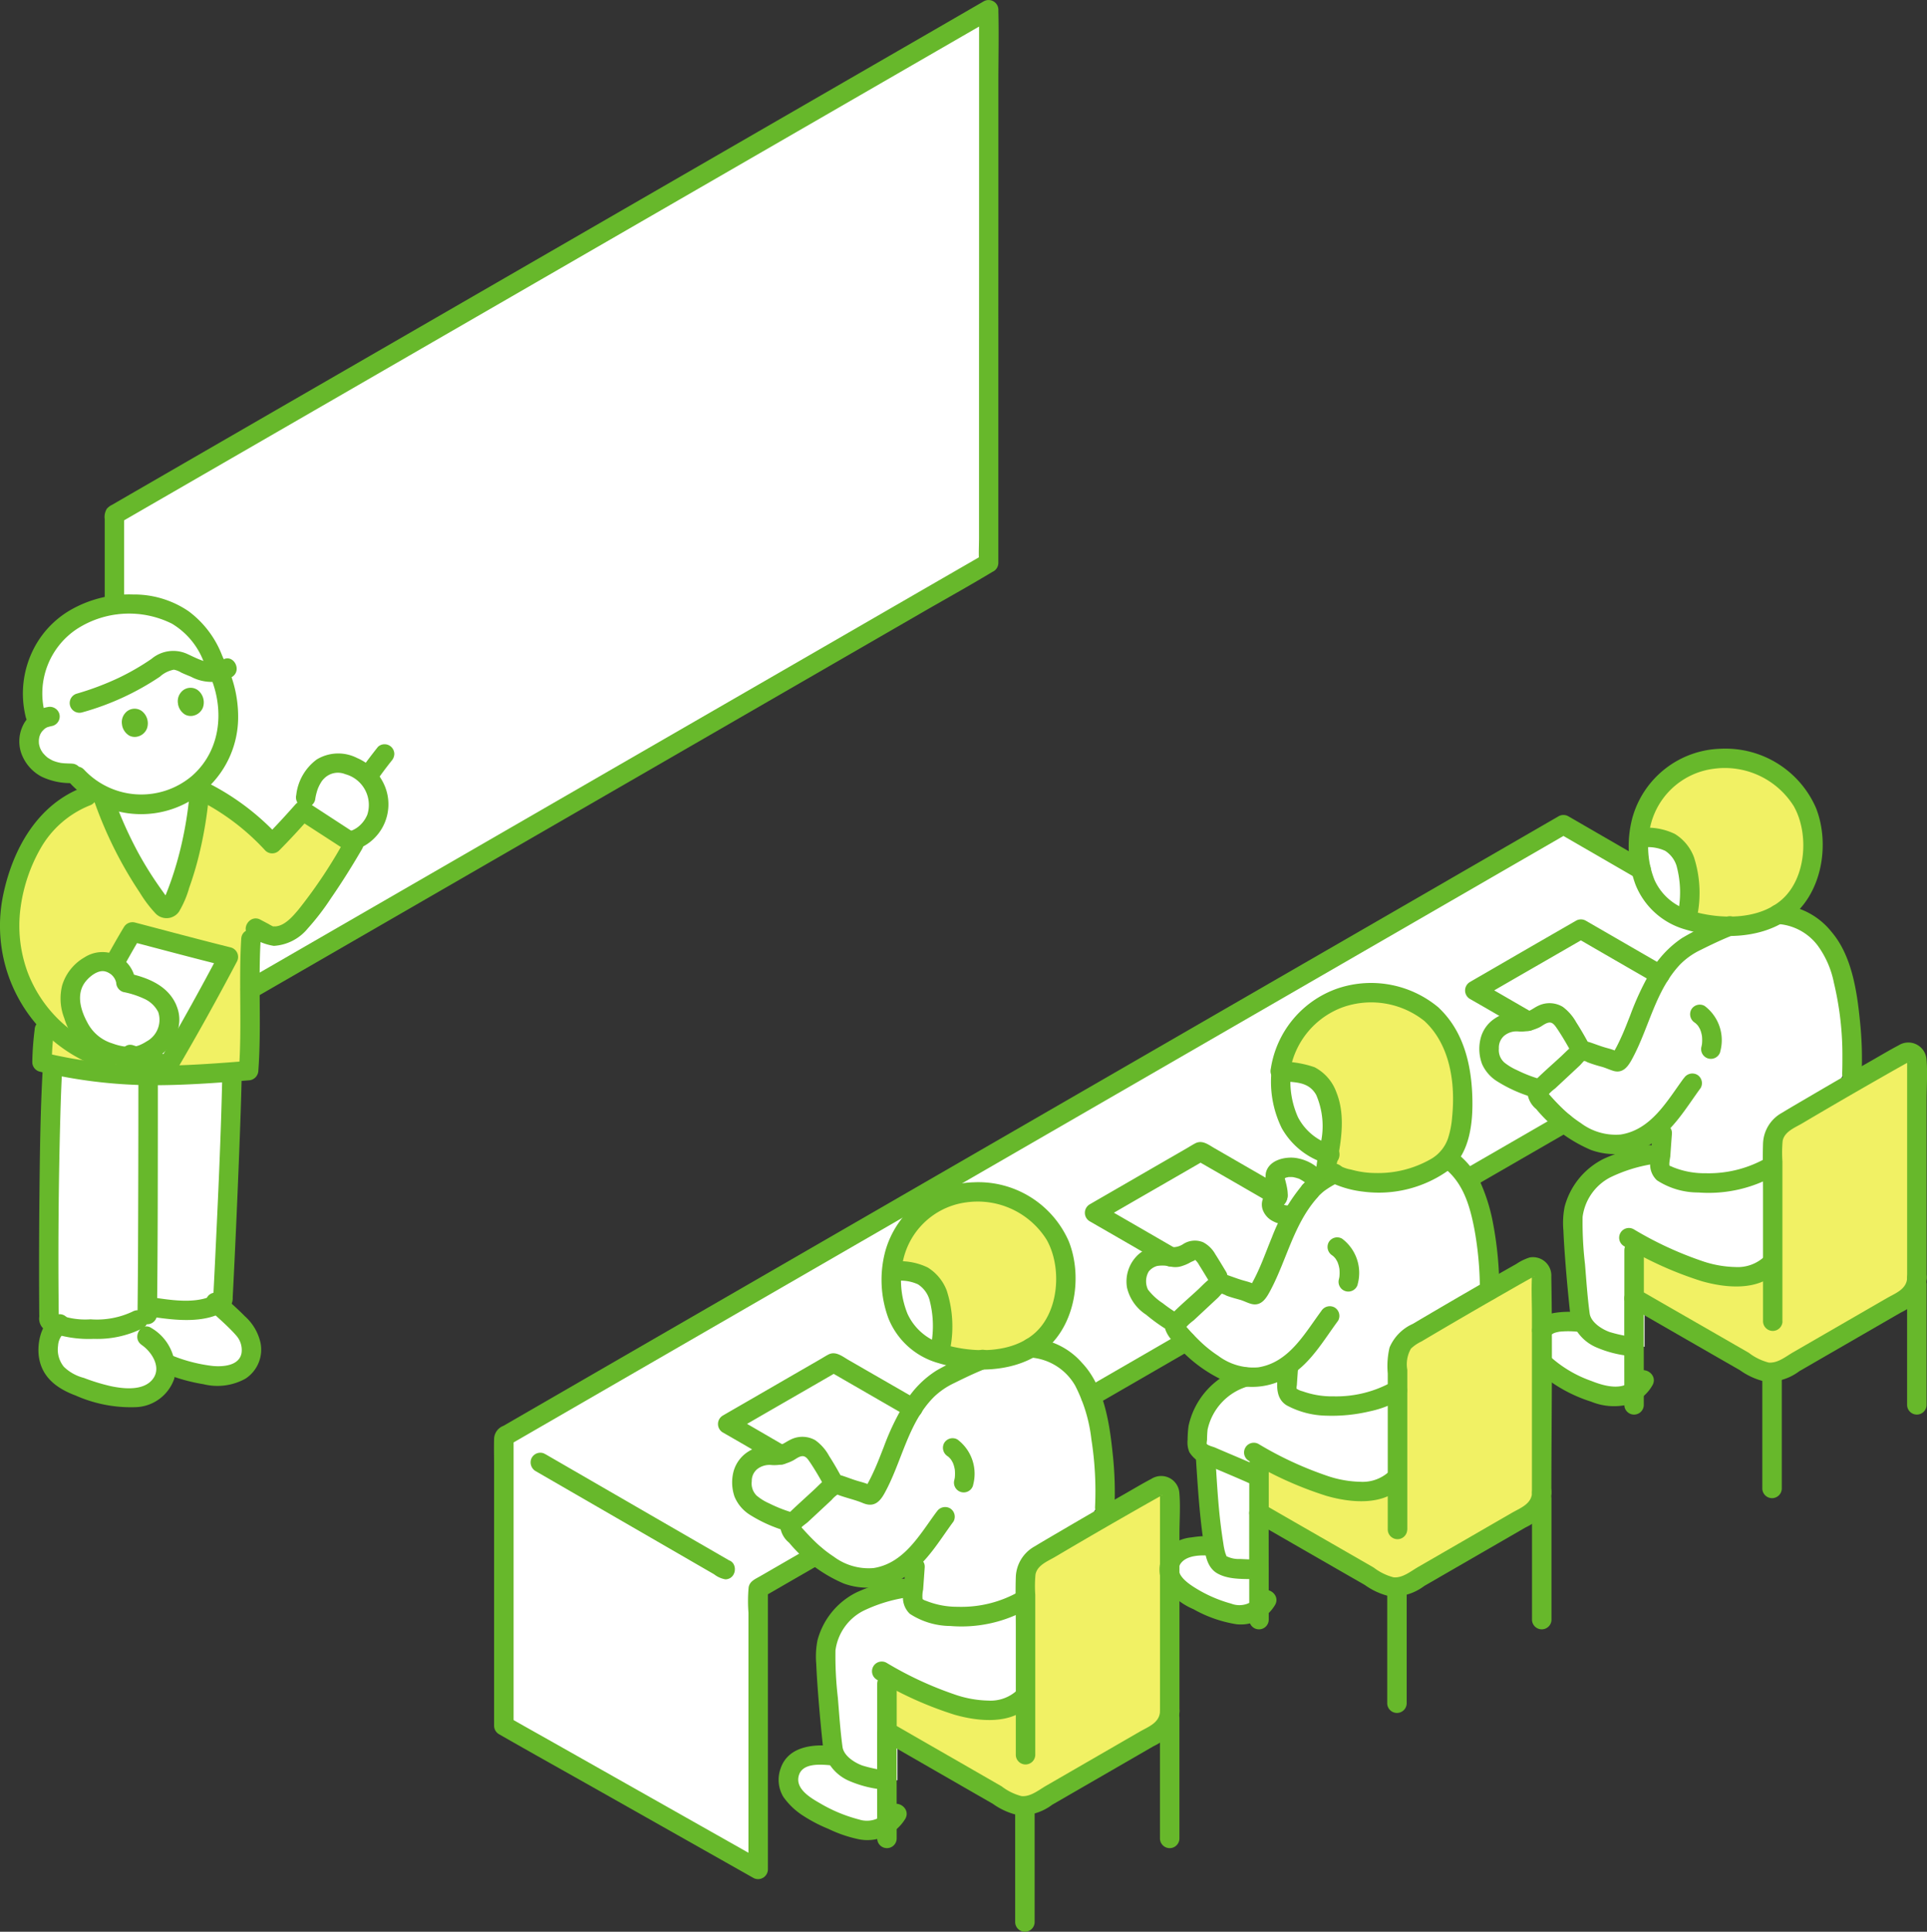
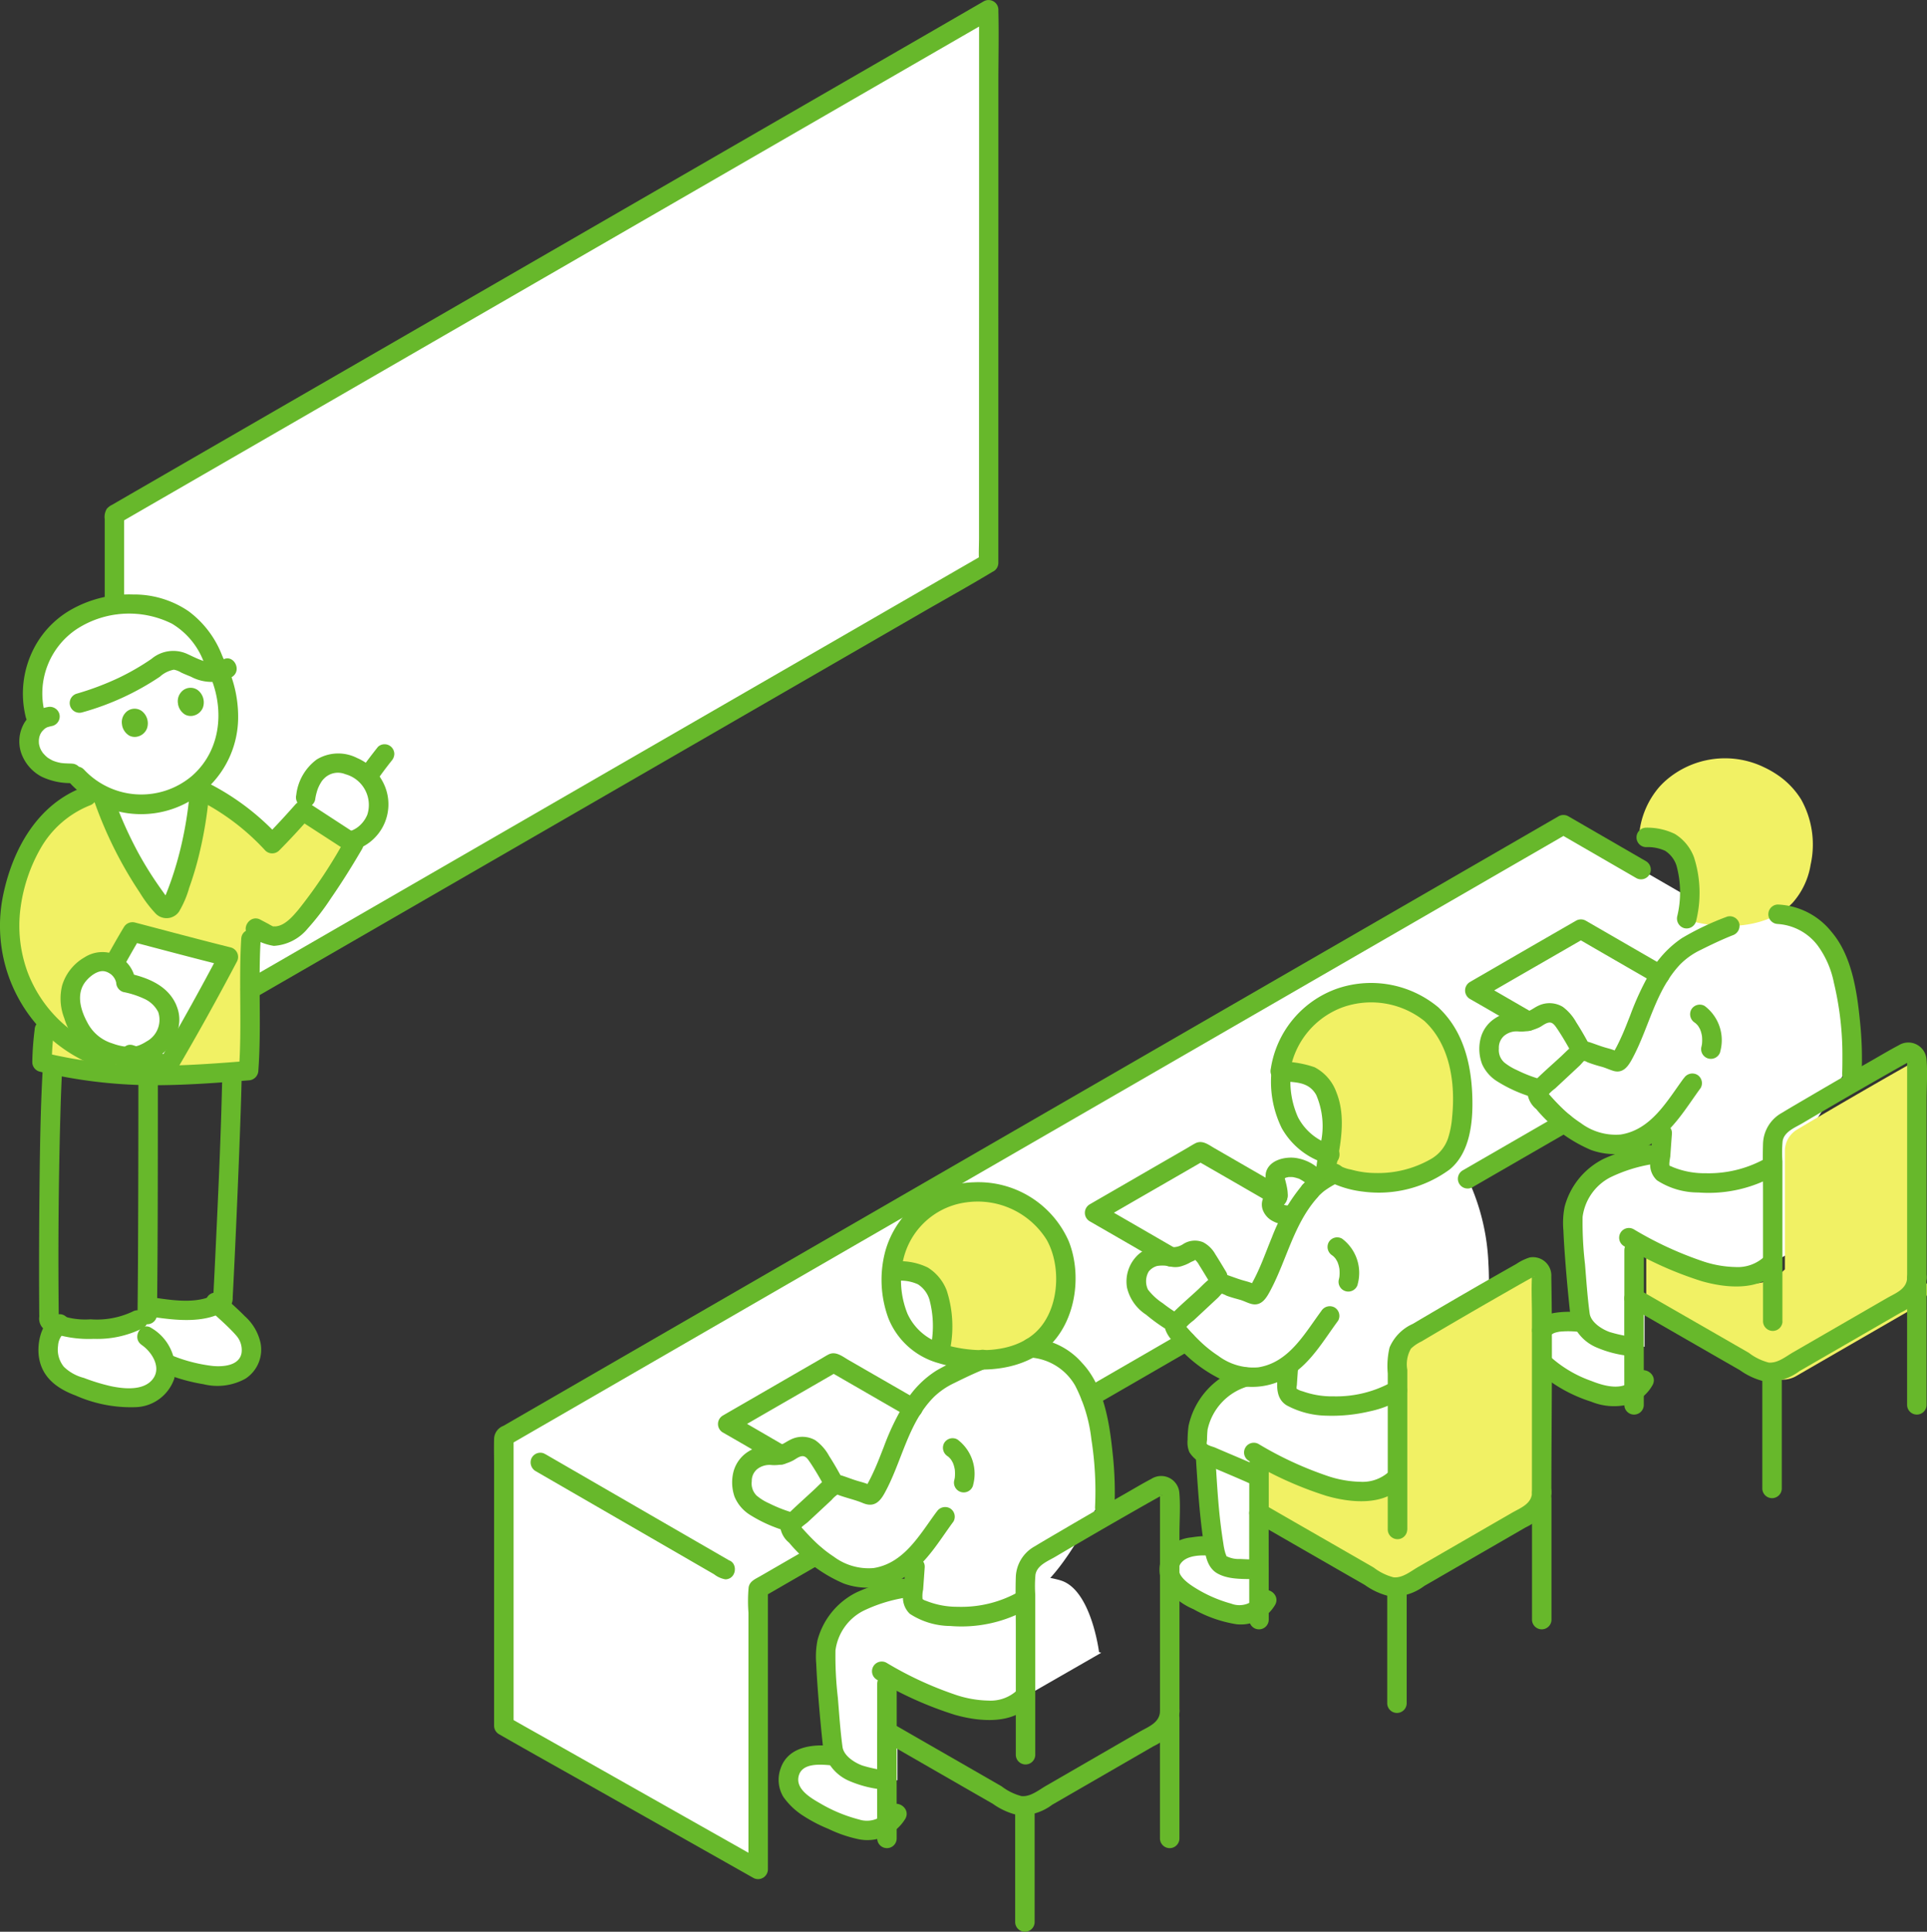
<svg xmlns="http://www.w3.org/2000/svg" id="c" width="174.34" height="174.733" viewBox="0 0 174.34 174.733">
  <rect x="0" y="0" width="174.34" height="174.733" fill="#333333" stroke="none" />
  <g id="d" transform="translate(0.871 0.876)">
    <g id="e" transform="translate(9.456)">
      <path id="パス_1021" data-name="パス 1021" d="M23.46,97.711c0-1.455.023-48.9.023-50.04,5.937-3.432,71.7-41.406,79.11-45.684,0,1.336-.019,48.988-.019,50.041L23.46,97.711Z" transform="translate(-23.46 -1.987)" fill="#fff" />
    </g>
    <path id="パス_1022" data-name="パス 1022" d="M13.944,130.96c5.064-1.519,7.924-.129,8.768,1.853a11.379,11.379,0,0,1,1.009,2.421,11.832,11.832,0,0,1,.232,1.6c.013.142.024.277.033.4A7.887,7.887,0,0,1,10.077,142.9a5.422,5.422,0,0,1-2.347-.379,2.983,2.983,0,0,1-1.638-1.757,2.381,2.381,0,0,1,.481-2.339,2.019,2.019,0,0,1,1.291-.674,5.548,5.548,0,0,1,2.962-5.4,21.632,21.632,0,0,1,3.118-1.394Z" transform="translate(-4.215 -73.821)" fill="#fff" />
    <path id="パス_1023" data-name="パス 1023" d="M22.278,127.643a7.122,7.122,0,0,0-3.055-2.753,9.038,9.038,0,0,0-4.525-.722,9.059,9.059,0,0,0-5.081,1.889,7.943,7.943,0,0,0-2.7,8.1l.183.672a2,2,0,0,1,1.147-.532l2.668-1.216a28.769,28.769,0,0,0,5.61-2.325c.818-.435,1.867-1.468,2.8-1.564a3.321,3.321,0,0,1,1.479.479,7.671,7.671,0,0,0,1.956.62,2.684,2.684,0,0,0,.582.007,7.576,7.576,0,0,0-1.065-2.658Z" transform="translate(-4.604 -70.368)" fill="#fff" />
    <path id="パス_1024" data-name="パス 1024" d="M29.842,163.273a32.683,32.683,0,0,1-2.323,9.631,1.594,1.594,0,0,1-.361.6c-.335.271-.716-.125-1.01-.517a34.031,34.031,0,0,1-5.042-9.579l8.736-.134Z" transform="translate(-12.686 -92.269)" fill="#fff" />
    <path id="パス_1025" data-name="パス 1025" d="M65.782,156.8a2.458,2.458,0,0,0-1.222.228c-2.14,1.038-2.079,4.68-1.431,4.481l3.634,2.355a2.148,2.148,0,0,0,.243-.059,3.448,3.448,0,0,0,2.34-2.682,3.676,3.676,0,0,0-1.259-3.355,4.1,4.1,0,0,0-2.306-.968Z" transform="translate(-35.987 -88.644)" fill="#fff" />
    <path id="パス_1026" data-name="パス 1026" d="M9.9,271.708a2.956,2.956,0,0,1,.882-1.875,6.24,6.24,0,0,0,1.113.231c2.15.206,4.189.328,6.091-.7l1.535-1.123a11.927,11.927,0,0,0,5.225-.12,3.945,3.945,0,0,0,.456-.193,18.078,18.078,0,0,1,2.69,2.733,2.668,2.668,0,0,1,.183,2.384,2.589,2.589,0,0,1-1.807,1.305,5.96,5.96,0,0,1-2.293-.049,15.419,15.419,0,0,1-3.5-1.029,3.286,3.286,0,0,1-.025,1.167,2.452,2.452,0,0,1-1.333,1.566,4.717,4.717,0,0,1-2.594.378,14.127,14.127,0,0,1-3.834-.993,4.318,4.318,0,0,1-2.138-1.333,3.214,3.214,0,0,1-.647-2.352Z" transform="translate(-6.403 -150.854)" fill="#fff" />
-     <path id="パス_1027" data-name="パス 1027" d="M16.872,219.659c.947.051,1.909.07,2.859.067h.384c2.4-.008,4.725-.166,6.494-.309,0,.106,0,.164,0,.164-.1,5.019-.609,16.429-.836,20.527a3.417,3.417,0,0,1-.939.484,11.929,11.929,0,0,1-5.225.12l-1.535,1.123c-1.9,1.025-3.941.9-6.091.7a4.985,4.985,0,0,1-1.927-.587c-.069-5.477-.007-17.826.331-23.2a39.058,39.058,0,0,0,6.49.913Z" transform="translate(-6.484 -123.321)" fill="#fff" />
    <path id="パス_1028" data-name="パス 1028" d="M19.16,197.615c.994-1.526,2.224-3.97,3.546-6.14,3.1.812,5.919,1.569,8.684,2.259q-2.606,4.959-5.465,9.824c-.89-.267-2.362-.658-3.374-.986Z" transform="translate(-11.597 -108.056)" fill="#fff" />
    <path id="パス_1029" data-name="パス 1029" d="M23.213,201.788a2.053,2.053,0,0,1,.137.4c.562,2.474-2.191,4.2-3.768,3.975-3.1-.432-4.3-1.785-5.073-4.487a3.349,3.349,0,0,1,1.111-3.33,2.4,2.4,0,0,1,2.211-.724,2.09,2.09,0,0,1,1.648,1.852,7.741,7.741,0,0,1,2.763,1.087,3.14,3.14,0,0,1,.971,1.23Z" transform="translate(-8.958 -111.459)" fill="#fff" />
    <g id="f" transform="translate(44.71 73.725)">
      <path id="パス_1030" data-name="パス 1030" d="M103.946,251.18l-.4-.229s0-13.245,0-26.134c14.843-8.574,50.416-29.117,76.137-43.97L199.4,169.455c6.524,3.771,15.926,9.2,23.391,13.515L126.55,238.547c0,12.653,0,25.4,0,25.4L103.947,251.18Z" transform="translate(-103.54 -169.455)" fill="#fff" />
    </g>
    <path id="パス_1031" data-name="パス 1031" d="M344.446,234.952c-5.7-1.611-15.712,1.068-15.712,1.068-2.679.567-5.009,2.161-5.487,5.06a84.9,84.9,0,0,0,.6,8.564,3.814,3.814,0,0,0,.135.951,2.786,2.786,0,0,0,.579.827c1.222,1.335,2.886,1.418,4.055,1.613l1.11.011c0-1.618,0-3.216-.006-4.157a1.387,1.387,0,0,1-.66-1.183c0-.828,0-1.834,0-2.46v-1.635a25.947,25.947,0,0,0,7.384,2.987,7.58,7.58,0,0,0,2.328.059,4,4,0,0,0,2.4-1.125l6.994-4.018-.2-.057s-.707-5.71-3.517-6.5Z" transform="translate(-181.809 -132.104)" fill="#fff" />
    <path id="パス_1032" data-name="パス 1032" d="M306.032,211.455a2.532,2.532,0,0,1,.387-1.513,2.672,2.672,0,0,1,1.3-.932c.716-.227,1.48.073,2.224-.247.524-.225.936-.638,1.507-.648a1.425,1.425,0,0,1,1.2.575,21.224,21.224,0,0,1,1.547,2.483l.234.431a.69.69,0,0,0-.265.131l-3.5,3.26a.21.21,0,0,0-.025.027,13.038,13.038,0,0,1-3.692-1.661,2.491,2.491,0,0,1-.552-.586,2.206,2.206,0,0,1-.354-1.1c0-.073,0-.146,0-.22Z" transform="translate(-172.177 -117.37)" fill="#fff" />
    <path id="パス_1033" data-name="パス 1033" d="M322.13,200.83a4.657,4.657,0,0,1,.823.3.412.412,0,0,0,.279.059.435.435,0,0,0,.235-.224c1.716-2.829,2.181-6.425,4.818-9.272a8.607,8.607,0,0,1,2.758-1.763,18.724,18.724,0,0,1,6.39-2.07,4.31,4.31,0,0,1,1.872.258,7.247,7.247,0,0,1,3.256,2.871c1.588,3,1.831,7.586,1.846,9.857-3.355,6.382-5.152,8.568-7.656,10.019a9.788,9.788,0,0,1-2.129.836c-2.558.59-4.812.691-6.885-.225a1.2,1.2,0,0,1-.629-.475,1.279,1.279,0,0,1-.074-.682c.085-1.245.178-2.491.269-3.722a7.734,7.734,0,0,1-.692.665,6.264,6.264,0,0,1-3.5,1.422,7.191,7.191,0,0,1-4.582-1.824,18.169,18.169,0,0,1-2.421-2.392.637.637,0,0,1-.193-.35.646.646,0,0,1,.274-.474l3.5-3.26a.788.788,0,0,1,.311-.145.729.729,0,0,1,.451.038,11.117,11.117,0,0,0,1.675.551Z" transform="translate(-177.712 -106.022)" fill="#fff" />
    <path id="パス_1034" data-name="パス 1034" d="M316.379,272.081a2.167,2.167,0,0,1,.888-.44,7.536,7.536,0,0,1,2.557-.019,3.775,3.775,0,0,0,.445.56c1.277,1.4,3.038,1.424,4.21,1.64,0,1.412,0,2.843,0,4a3.332,3.332,0,0,1-1.893.5,7.444,7.444,0,0,1-2.517-.7,10.288,10.288,0,0,1-3.937-2.429,3.651,3.651,0,0,1-.265-.337,1.752,1.752,0,0,1-.3-1.163,2.333,2.333,0,0,1,.257-.978,2.63,2.63,0,0,1,.549-.639Z" transform="translate(-177.515 -152.864)" fill="#fff" />
-     <path id="パス_1035" data-name="パス 1035" d="M340.9,179.371l.173.059a11.6,11.6,0,0,0,.107-4.543,3.935,3.935,0,0,0-1.207-2.163c-.929-.79-2-.65-3.192-.774-.007.077-.013.156-.018.234a8,8,0,0,0,1.388,5.323,6.044,6.044,0,0,0,2.749,1.864Z" transform="translate(-189.369 -97.126)" fill="#fff" />
    <path id="パス_1036" data-name="パス 1036" d="M190.9,324.034c-5.7-1.611-15.712,1.068-15.712,1.068-2.679.567-5.009,2.161-5.487,5.06a84.856,84.856,0,0,0,.6,8.564,3.815,3.815,0,0,0,.135.95,2.787,2.787,0,0,0,.579.827c1.222,1.335,2.886,1.418,4.055,1.613l1.11.011c0-1.618,0-3.216-.006-4.157a1.387,1.387,0,0,1-.659-1.183c0-.828,0-1.834,0-2.46v-1.635a25.95,25.95,0,0,0,7.384,2.987,7.578,7.578,0,0,0,2.328.059,4,4,0,0,0,2.4-1.125l6.994-4.018-.2-.057s-.707-5.71-3.517-6.5Z" transform="translate(-95.859 -181.969)" fill="#fff" />
    <path id="パス_1037" data-name="パス 1037" d="M152.487,300.538a2.533,2.533,0,0,1,.387-1.513,2.673,2.673,0,0,1,1.3-.932c.716-.227,1.48.073,2.224-.247.524-.225.936-.638,1.506-.648a1.425,1.425,0,0,1,1.2.575,21.229,21.229,0,0,1,1.547,2.483l.234.431a.689.689,0,0,0-.265.131l-3.5,3.259a.205.205,0,0,0-.025.027,13.038,13.038,0,0,1-3.692-1.661,2.492,2.492,0,0,1-.552-.586,2.206,2.206,0,0,1-.354-1.1c0-.073,0-.146,0-.22Z" transform="translate(-86.228 -167.235)" fill="#fff" />
    <path id="パス_1038" data-name="パス 1038" d="M168.584,289.912a4.654,4.654,0,0,1,.823.3.412.412,0,0,0,.279.059.436.436,0,0,0,.235-.224c1.716-2.829,2.18-6.425,4.817-9.272a8.609,8.609,0,0,1,2.758-1.763,18.724,18.724,0,0,1,6.39-2.07,4.31,4.31,0,0,1,1.872.258,7.247,7.247,0,0,1,3.256,2.871c1.588,3,1.831,7.586,1.846,9.857-3.355,6.382-5.153,8.568-7.656,10.019a9.785,9.785,0,0,1-2.129.836c-2.558.59-4.812.691-6.885-.224a1.2,1.2,0,0,1-.629-.475,1.279,1.279,0,0,1-.074-.682c.085-1.245.178-2.491.269-3.722a7.747,7.747,0,0,1-.692.665,6.265,6.265,0,0,1-3.5,1.422,7.191,7.191,0,0,1-4.582-1.824,18.175,18.175,0,0,1-2.421-2.392.638.638,0,0,1-.193-.35.646.646,0,0,1,.274-.474l3.5-3.259a.787.787,0,0,1,.311-.145.729.729,0,0,1,.451.038,11.115,11.115,0,0,0,1.675.551Z" transform="translate(-91.763 -155.887)" fill="#fff" />
    <path id="パス_1039" data-name="パス 1039" d="M162.834,361.164a2.166,2.166,0,0,1,.888-.44,7.535,7.535,0,0,1,2.557-.019,3.778,3.778,0,0,0,.445.56c1.277,1.4,3.038,1.424,4.21,1.64,0,1.412,0,2.843,0,4a3.333,3.333,0,0,1-1.893.5,7.443,7.443,0,0,1-2.517-.7,10.289,10.289,0,0,1-3.937-2.429,3.661,3.661,0,0,1-.265-.337,1.752,1.752,0,0,1-.3-1.163,2.333,2.333,0,0,1,.257-.978,2.633,2.633,0,0,1,.549-.639Z" transform="translate(-91.566 -202.729)" fill="#fff" />
    <path id="パス_1040" data-name="パス 1040" d="M187.355,268.453l.173.059a11.6,11.6,0,0,0,.107-4.543,3.935,3.935,0,0,0-1.207-2.163c-.929-.79-2-.65-3.192-.774-.007.077-.013.156-.018.234a8,8,0,0,0,1.388,5.323,6.044,6.044,0,0,0,2.749,1.864Z" transform="translate(-103.42 -146.991)" fill="#fff" />
    <path id="パス_1041" data-name="パス 1041" d="M261.376,243.481a.77.77,0,0,1-.051-.165.609.609,0,0,1,.206-.542c.109-.067.215-.075.3-.173a.323.323,0,0,0,.058-.128c.145-.558-.235-1.131-.251-1.706a.632.632,0,0,1,.139-.436,1.358,1.358,0,0,1,.5-.341,2.393,2.393,0,0,1,1.63.007,3.392,3.392,0,0,1,1.489,1.036,13.661,13.661,0,0,0-1.837,3.029l-.35.081c-.493.114-1.556-.023-1.832-.662Z" transform="translate(-147.149 -135.135)" fill="#fff" />
    <path id="パス_1042" data-name="パス 1042" d="M264.021,289.65a4,4,0,0,1-2.4,1.125,7.575,7.575,0,0,1-2.328-.059,26.588,26.588,0,0,1-7.67-3.146v1.963l-.222-.107c-1.366-.626-3.356-1.434-4.847-2.1a.879.879,0,0,1-.52-.843q.028-.652.06-1.287c.479-2.9,2.808-4.493,5.487-5.06l12.7-1.591-.26,11.1Z" transform="translate(-138.594 -156.796)" fill="#fff" />
    <path id="パス_1043" data-name="パス 1043" d="M248.3,323.372c.03-.02.059-.04.089-.061,0-1.013,0-2.271,0-3.554-.567-.023-1.168-.044-1.689-.07a3.178,3.178,0,0,1-1.853-.483,2.571,2.571,0,0,1-.462-1.129q-.032-.2-.063-.393a7.057,7.057,0,0,0-2.537.154,2.306,2.306,0,0,0-1.335,1.072,1.572,1.572,0,0,0-.187.762,1.618,1.618,0,0,0,.266,1.061,3.337,3.337,0,0,0,.239.3,9.246,9.246,0,0,0,3.539,2.184,6.693,6.693,0,0,0,2.263.626,2.989,2.989,0,0,0,1.734-.471Z" transform="translate(-135.36 -178.663)" fill="#fff" />
    <path id="パス_1044" data-name="パス 1044" d="M248.61,307.731c-.022-.081-.041-.162-.055-.24-.328-1.991-.542-3.936-.708-6.092-.055-.718-.075-1.754-.125-2.472l-.015-.221c1.462.644,3.331,1.405,4.632,2l.221.1c0,1.213,0,2.245,0,3.249,0,1.3,0,3.236,0,5.114-.567-.023-1.169-.044-1.691-.07a3.179,3.179,0,0,1-1.853-.483,2.181,2.181,0,0,1-.406-.889Z" transform="translate(-139.529 -168.08)" fill="#fff" />
    <path id="パス_1045" data-name="パス 1045" d="M236.687,257.482a4.53,4.53,0,0,0-1.288-.084,2.491,2.491,0,0,0-1.307.706,2.561,2.561,0,0,0-.56,1.555,2.057,2.057,0,0,0,.2,1.056,2.315,2.315,0,0,0,.44.607,15.99,15.99,0,0,0,2.944,2.2,1.056,1.056,0,0,1,.209-.243l3.5-3.26a.788.788,0,0,1,.311-.145.466.466,0,0,1,.118-.019l-.373-.613-.914-1.485c-.244-.4-.551-.834-1.013-.886-.528-.059-.957.415-1.468.56a2.038,2.038,0,0,1-.794.047Z" transform="translate(-131.59 -144.661)" fill="#fff" />
    <path id="パス_1046" data-name="パス 1046" d="M249.035,248.631l-.081.136a.434.434,0,0,1-.235.225.412.412,0,0,1-.279-.059c-.652-.331-1.557-.42-2.5-.851a.729.729,0,0,0-.451-.038.788.788,0,0,0-.311.145l-3.5,3.26a.647.647,0,0,0-.274.474.639.639,0,0,0,.193.35,18.118,18.118,0,0,0,2.421,2.392,7.193,7.193,0,0,0,4.582,1.824,6.221,6.221,0,0,0,3.109-1.128q-.069.946-.134,1.894a1.28,1.28,0,0,0,.074.682,1.2,1.2,0,0,0,.629.475c2.073.916,4.327.814,6.885.224a9.788,9.788,0,0,0,2.129-.836c1.8-1.043,6.106-3.1,7.988-6.16.593-.965.612-3.79.51-5.486a19.819,19.819,0,0,0-1.745-7.363,7.246,7.246,0,0,0-3.256-2.871,3.323,3.323,0,0,0-1.872-.258,18.732,18.732,0,0,0-6.39,2.07,8.609,8.609,0,0,0-2.758,1.763c-.039.042-.078.085-.117.128-2.493,2.78-3,6.243-4.62,9.008Z" transform="translate(-136.002 -132.775)" fill="#fff" />
    <g id="g" transform="translate(0 67.723)">
      <path id="パス_1047" data-name="パス 1047" d="M28.5,164.09c-.784.893-1.78,1.989-2.769,2.975a12.794,12.794,0,0,0-2.036-1.98,41.806,41.806,0,0,0-4.52-2.961,32.948,32.948,0,0,1-2.366,10.136,1.594,1.594,0,0,1-.361.6c-.335.271-.716-.126-1.01-.517a34.1,34.1,0,0,1-5.108-9.776c-1.6-.2-4.107,1.635-5.174,2.884a11.816,11.816,0,0,0-1.478,2.214,18.372,18.372,0,0,0-1.3,3.693,12.8,12.8,0,0,0,1.169,9.314,12.485,12.485,0,0,0,1.676,2.341c-.066.563-.1.881-.1.881s-.213,1.79-.213,2.935a40.532,40.532,0,0,0,7.459,1.135,85.773,85.773,0,0,0,11.234-.372c.138-1.8.091-10,.213-11.933l.072-1.149.331.177,1.226.655c1.843.571,3.607-2.06,4.371-3.125,1.185-1.654,2.273-3.381,3.3-5.139L28.5,164.092Zm-12.2,23.038c-.759-.228-1.94-.545-2.9-.838a2.486,2.486,0,0,1-.8.038c-3.1-.432-4.3-1.785-5.073-4.487a3.35,3.35,0,0,1,1.111-3.33,2.4,2.4,0,0,1,2.211-.724,2.822,2.822,0,0,1,.534.221c.541-.972,1.111-1.993,1.7-2.963,3.1.812,5.919,1.569,8.684,2.259q-2.606,4.959-5.465,9.824Z" transform="translate(-1.98 -159.349)" fill="#f1f164" />
      <path id="パス_1048" data-name="パス 1048" d="M348.012,156.561a8.136,8.136,0,0,0-8.784,1.284,7.424,7.424,0,0,0-.545.541,7.646,7.646,0,0,0-1.855,4.535c1.2.124,2.262-.016,3.192.774a3.936,3.936,0,0,1,1.207,2.163,11.621,11.621,0,0,1-.106,4.544l.134.043.031.01c2.968.9,7.157.815,9.445-1.576a6.819,6.819,0,0,0,1.628-3.456,8.367,8.367,0,0,0-.854-5.874,7.345,7.345,0,0,0-2.223-2.284,8.592,8.592,0,0,0-1.271-.7Z" transform="translate(-189.416 -155.821)" fill="#f1f164" />
      <path id="パス_1049" data-name="パス 1049" d="M194.467,245.643a8.136,8.136,0,0,0-8.784,1.284,7.426,7.426,0,0,0-.545.541A7.646,7.646,0,0,0,183.283,252c1.2.124,2.262-.016,3.192.774a3.935,3.935,0,0,1,1.207,2.163,11.621,11.621,0,0,1-.106,4.544l.134.043.031.01c2.968.9,7.157.815,9.445-1.576a6.818,6.818,0,0,0,1.628-3.456,8.366,8.366,0,0,0-.855-5.874,7.344,7.344,0,0,0-2.223-2.284,8.589,8.589,0,0,0-1.271-.7Z" transform="translate(-103.467 -205.686)" fill="#f1f164" />
      <path id="パス_1050" data-name="パス 1050" d="M276.8,205.963a7.182,7.182,0,0,0-3.463-1.72,8.224,8.224,0,0,0-10.24,6.865c1.234.143,2.33-.025,3.283.785a3.936,3.936,0,0,1,1.207,2.163,14.159,14.159,0,0,1-.347,5.786,2.445,2.445,0,0,0,.895.563,10.078,10.078,0,0,0,8.408-.267,4.426,4.426,0,0,0,2.788-3.5,15.7,15.7,0,0,0-.045-6.031,8.583,8.583,0,0,0-2.486-4.644Z" transform="translate(-148.145 -182.8)" fill="#f1f164" />
-       <path id="パス_1051" data-name="パス 1051" d="M361.4,236.587c0-4.867-.007-16.654-.007-19.675a.745.745,0,0,0-1.106-.655c-2.691,1.493-7.952,4.543-10.826,6.262a2.259,2.259,0,0,0-1.106,1.937v10.711l-.145.136a4,4,0,0,1-2.4,1.125,7.58,7.58,0,0,1-2.328-.059,26.592,26.592,0,0,1-7.67-3.146v5.194c2.373,1.369,9.019,5.184,11.215,6.453a2.5,2.5,0,0,0,2.256,0l11-6.354a2.221,2.221,0,0,0,1.113-1.929" transform="translate(-188.85 -189.598)" fill="#f1f164" />
+       <path id="パス_1051" data-name="パス 1051" d="M361.4,236.587c0-4.867-.007-16.654-.007-19.675c-2.691,1.493-7.952,4.543-10.826,6.262a2.259,2.259,0,0,0-1.106,1.937v10.711l-.145.136a4,4,0,0,1-2.4,1.125,7.58,7.58,0,0,1-2.328-.059,26.592,26.592,0,0,1-7.67-3.146v5.194c2.373,1.369,9.019,5.184,11.215,6.453a2.5,2.5,0,0,0,2.256,0l11-6.354a2.221,2.221,0,0,0,1.113-1.929" transform="translate(-188.85 -189.598)" fill="#f1f164" />
      <path id="パス_1052" data-name="パス 1052" d="M284.317,280.713c0-4.867-.007-16.654-.007-19.675a.745.745,0,0,0-1.106-.655c-2.691,1.493-7.952,4.543-10.826,6.262a2.259,2.259,0,0,0-1.106,1.937v10.7l-.145.145a4,4,0,0,1-2.4,1.125,7.578,7.578,0,0,1-2.328-.059,26.6,26.6,0,0,1-7.671-3.146v5.194c2.373,1.369,9.019,5.184,11.215,6.453a2.5,2.5,0,0,0,2.256,0l11-6.354a2.222,2.222,0,0,0,1.113-1.929" transform="translate(-145.7 -214.298)" fill="#f1f164" />
-       <path id="パス_1053" data-name="パス 1053" d="M207.856,325.669c0-4.867-.007-16.654-.007-19.675a.745.745,0,0,0-1.106-.655c-2.691,1.493-7.952,4.543-10.826,6.262a2.259,2.259,0,0,0-1.106,1.937v10.7l-.145.143a4,4,0,0,1-2.4,1.125,7.579,7.579,0,0,1-2.328-.059,26.6,26.6,0,0,1-7.671-3.146V327.5c2.373,1.369,9.019,5.184,11.215,6.453a2.5,2.5,0,0,0,2.256,0l11-6.354a2.221,2.221,0,0,0,1.113-1.929" transform="translate(-102.9 -239.463)" fill="#f1f164" />
    </g>
  </g>
  <g id="h" transform="translate(0 0)">
    <path id="パス_1054" data-name="パス 1054" d="M130.185,233.662l-3.428,1.979-1.183.684c-.43.248-.92.443-1.016.988a13.84,13.84,0,0,0-.016,2.3v23.222l1.325-.76-6.986-3.947-11.9-6.725c-1.374-.776-2.754-1.543-4.123-2.329l.436.76V223.7l-.436.76,13.673-7.9,18.231-10.529,20.408-11.786,19.966-11.531q10.706-6.183,21.411-12.365l2.172-1.256h-.889l7.035,4.068a.881.881,0,0,0,.889-1.521l-7.035-4.068a.89.89,0,0,0-.889,0q-13.229,7.649-26.466,15.285L145.542,197.77,120.887,212.01l-18.519,10.7a1.3,1.3,0,0,0-.839,1.206c-.022.782,0,1.568,0,2.351v23.568a.885.885,0,0,0,.436.76c3.017,1.731,6.058,3.422,9.086,5.133l11.392,6.436,2.533,1.431a.889.889,0,0,0,1.325-.76v-25.4l-.436.76,5.208-3.007a.881.881,0,0,0-.889-1.521h0Z" transform="translate(-56.827 -93.734)" fill="#67b82b" />
    <path id="パス_1055" data-name="パス 1055" d="M231.25,273.7l-8.651,5a.881.881,0,0,0,.889,1.521l8.651-5a.881.881,0,0,0-.889-1.521Z" transform="translate(-124.364 -153.134)" fill="#67b82b" />
    <path id="パス_1056" data-name="パス 1056" d="M308.79,228.845q-4.381,2.528-8.761,5.058a.881.881,0,0,0,.889,1.521q4.379-2.532,8.761-5.058a.881.881,0,0,0-.889-1.521Z" transform="translate(-167.707 -128.029)" fill="#67b82b" />
    <path id="パス_1057" data-name="パス 1057" d="M307.244,197.355c-1.613-.929-3.221-1.869-4.838-2.791v1.521c2.766-1.61,5.542-3.2,8.313-4.8l1.293-.747h-.889q3.576,2.078,7.163,4.138a.881.881,0,0,0,.889-1.521q-3.581-2.069-7.163-4.138a.89.89,0,0,0-.889,0q-4.171,2.4-8.339,4.818c-.423.244-.846.487-1.267.733a.889.889,0,0,0,0,1.521c1.617.922,3.225,1.862,4.838,2.791a.881.881,0,0,0,.889-1.521Z" transform="translate(-168.539 -105.735)" fill="#67b82b" />
    <path id="パス_1058" data-name="パス 1058" d="M309.744,213.06a12.541,12.541,0,0,1-2.32-.88,5.158,5.158,0,0,1-1.134-.683,1.5,1.5,0,0,1-.5-1.274,1.418,1.418,0,0,1,.466-1.138,1.753,1.753,0,0,1,1.322-.4,3.777,3.777,0,0,0,1.914-.391c.31-.167.694-.514,1.054-.391a.638.638,0,0,1,.229.16,1.689,1.689,0,0,1,.122.136c-.064-.076-.021-.026.015.023.151.207.291.422.428.638.341.536.66,1.086.964,1.643.542,1,2.063.107,1.521-.889-.323-.593-.663-1.178-1.029-1.746a4.422,4.422,0,0,0-1.219-1.407,2.331,2.331,0,0,0-2.248-.09c-.29.134-.547.342-.841.463a2.3,2.3,0,0,1-.91.09,3.486,3.486,0,0,0-2.2.615,3.026,3.026,0,0,0-1.242,1.778,3.905,3.905,0,0,0,.143,2.339,3.547,3.547,0,0,0,1.419,1.578,12.732,12.732,0,0,0,3.575,1.521.881.881,0,0,0,.468-1.7h0Z" transform="translate(-170.183 -115.383)" fill="#67b82b" />
    <path id="パス_1059" data-name="パス 1059" d="M391.926,262.768q0,5.474,0,10.947a.881.881,0,0,0,1.761,0q0-5.474,0-10.947a.881.881,0,0,0-1.761,0Z" transform="translate(-219.386 -146.611)" fill="#67b82b" />
    <path id="パス_1060" data-name="パス 1060" d="M362.171,280.9v10.526a.881.881,0,0,0,1.761,0V280.9a.881.881,0,0,0-1.761,0Z" transform="translate(-202.73 -156.762)" fill="#67b82b" />
    <path id="パス_1061" data-name="パス 1061" d="M327.731,252.656a12.569,12.569,0,0,1-2.293-.472c-.709-.256-1.689-.876-1.8-1.685-.2-1.471-.3-2.968-.421-4.448a32.485,32.485,0,0,1-.217-4.279,4.711,4.711,0,0,1,2.489-3.567,13.667,13.667,0,0,1,3.793-1.2c1.1-.259.636-1.958-.468-1.7a16.682,16.682,0,0,0-3.893,1.208,6.775,6.775,0,0,0-3.545,4.333,7.514,7.514,0,0,0-.114,2.149c.035.872.095,1.743.161,2.613q.193,2.544.473,5.084a3.991,3.991,0,0,0,2.3,2.862,10.181,10.181,0,0,0,3.071.8.908.908,0,0,0,1.083-.615.887.887,0,0,0-.615-1.083h0Z" transform="translate(-179.818 -131.699)" fill="#67b82b" />
    <path id="パス_1062" data-name="パス 1062" d="M333.156,253.934a32.792,32.792,0,0,0,7.052,3.179c2.167.618,5.222.937,6.9-.964.747-.847-.494-2.1-1.245-1.245a3.526,3.526,0,0,1-2.605.929,9.892,9.892,0,0,1-3.117-.579,32.034,32.034,0,0,1-6.092-2.84.881.881,0,0,0-.889,1.521h0Z" transform="translate(-186.248 -141.224)" fill="#67b82b" />
    <path id="パス_1063" data-name="パス 1063" d="M316.351,271.831c.09-.1.19-.181.287-.271-.023.021-.158.113-.059.05l.082-.054a2.223,2.223,0,0,1,.2-.107c.027-.013.14-.062.009-.007s-.016.009.013,0c.065-.023.132-.042.2-.059a3.736,3.736,0,0,1,.4-.074l-.234.031a7.869,7.869,0,0,1,1.657-.011.884.884,0,0,0,.88-.88.9.9,0,0,0-.88-.88,8.032,8.032,0,0,0-2.062.069,3.081,3.081,0,0,0-1.734.95.88.88,0,0,0,1.245,1.245h0Z" transform="translate(-176.244 -150.873)" fill="#67b82b" />
    <path id="パス_1064" data-name="パス 1064" d="M315.1,279.362a13.465,13.465,0,0,0,5.1,2.963,5.45,5.45,0,0,0,3.133.3,3.7,3.7,0,0,0,2.422-1.82c.525-1-.994-1.894-1.521-.889-.816,1.559-2.725,1.051-4.028.53a10.985,10.985,0,0,1-3.861-2.332.881.881,0,0,0-1.245,1.245h0Z" transform="translate(-176.236 -155.534)" fill="#67b82b" />
    <path id="パス_1065" data-name="パス 1065" d="M333.8,265.684q0,4.832.007,9.664a.881.881,0,0,0,1.761,0q0-4.832-.007-9.664a.881.881,0,0,0-1.761,0Z" transform="translate(-186.851 -148.243)" fill="#67b82b" />
    <path id="パス_1066" data-name="パス 1066" d="M350.047,210.675a3.873,3.873,0,0,0-1.408-4.144.886.886,0,0,0-1.2.316.9.9,0,0,0,.316,1.2c.036.024.071.053.107.076-.219-.137-.1-.076-.044-.028a2.221,2.221,0,0,1,.182.182c.029.032.055.066.083.1-.176-.2-.074-.1-.036-.04a2.489,2.489,0,0,1,.134.221c.021.038.04.077.059.115.032.066.059.2-.019-.052.026.083.062.164.087.247a3.383,3.383,0,0,1,.111.519l-.031-.234a3.76,3.76,0,0,1,0,.936l.031-.234c-.016.117-.037.233-.064.348a.881.881,0,0,0,1.7.468h0Z" transform="translate(-194.418 -115.54)" fill="#67b82b" />
    <path id="パス_1067" data-name="パス 1067" d="M328.059,202.881c-1.514,2.061-2.939,4.663-5.708,5.1a5.268,5.268,0,0,1-3.607-1.035,11.3,11.3,0,0,1-1.686-1.349c-.265-.254-.52-.519-.77-.788q-.2-.221-.4-.446l-.133-.15q-.236-.3-.05-.012l-.12.444a3.777,3.777,0,0,1,.833-.829l1.193-1.112,1.034-.964c.075-.07.355-.394.37-.4.11-.039.26.076.372.12a13.028,13.028,0,0,0,1.243.391c.357.1.689.261,1.04.368.959.292,1.42-.512,1.8-1.234,1.456-2.756,2.055-6.057,4.254-8.384a6.555,6.555,0,0,1,1.884-1.328c.935-.469,1.883-.92,2.854-1.307a.907.907,0,0,0,.615-1.083.886.886,0,0,0-1.083-.615,24.828,24.828,0,0,0-4.1,1.943,9.31,9.31,0,0,0-2.909,3.159,25.383,25.383,0,0,0-1.767,3.814c-.239.6-.47,1.21-.733,1.8-.144.326-.295.648-.457.965q-.112.218-.232.431c-.04.071-.08.142-.122.212q-.17.253,0,.048l.444-.12c-.014,0-.361-.167-.467-.2-.208-.074-.423-.13-.635-.19-.493-.138-.958-.326-1.441-.486-1.109-.367-1.848.546-2.573,1.222-.845.788-1.739,1.545-2.545,2.372a1.571,1.571,0,0,0-.531,1.1,2.192,2.192,0,0,0,.784,1.345,13.069,13.069,0,0,0,4.963,3.7,6.327,6.327,0,0,0,5.578-.649c1.871-1.157,3.06-3.228,4.333-4.961a.886.886,0,0,0-.316-1.2.9.9,0,0,0-1.2.316h0Z" transform="translate(-175.722 -105.358)" fill="#67b82b" />
    <path id="パス_1068" data-name="パス 1068" d="M364.261,187.611a4.924,4.924,0,0,1,3.628,1.969,8.5,8.5,0,0,1,1.456,3.366,28,28,0,0,1,.765,6.666c0,.5,0,.995-.02,1.491-.055,1.133,1.705,1.13,1.761,0a31.861,31.861,0,0,0-.15-4.686c-.269-2.716-.734-5.934-2.566-8.083a6.567,6.567,0,0,0-4.873-2.485.881.881,0,0,0,0,1.761h0Z" transform="translate(-203.424 -104.031)" fill="#67b82b" />
    <path id="パス_1069" data-name="パス 1069" d="M339.358,231.926q-.091,1.2-.172,2.4a1.931,1.931,0,0,0,.584,1.791,6.855,6.855,0,0,0,3.747,1.1,12.236,12.236,0,0,0,7.164-1.676c.952-.609.07-2.133-.889-1.521a10.518,10.518,0,0,1-5.609,1.455,7.583,7.583,0,0,1-2.937-.538c-.06-.025-.353-.161-.33-.128-.09-.132.049-.739.059-.889q.068-1,.144-2c.086-1.13-1.676-1.125-1.761,0h0Z" transform="translate(-189.858 -129.35)" fill="#67b82b" />
    <path id="パス_1070" data-name="パス 1070" d="M333.816,255.7v4.372a.885.885,0,0,0,.436.76q5.01,2.89,10.026,5.768a6.319,6.319,0,0,0,2.355,1.044,4.748,4.748,0,0,0,3.019-.961l5.825-3.364,3.339-1.928a5.826,5.826,0,0,0,1.571-1.1,3.229,3.229,0,0,0,.775-2.051c.04-1.134-1.721-1.132-1.761,0-.037,1.036-1.065,1.393-1.839,1.84l-2.832,1.635-5.639,3.257c-.668.386-1.4,1.006-2.215.933a5.023,5.023,0,0,1-1.8-.883q-2.479-1.428-4.959-2.852c-1.654-.951-3.316-1.905-4.972-2.861l.436.76V255.7a.881.881,0,0,0-1.761,0h0Z" transform="translate(-186.858 -142.655)" fill="#67b82b" />
    <path id="パス_1071" data-name="パス 1071" d="M364.038,239.468V224.984a11.515,11.515,0,0,1,.018-1.828c.143-.862,1.118-1.222,1.786-1.617q2.635-1.558,5.289-3.085,1.3-.747,2.6-1.487.564-.32,1.13-.638l.479-.268a2.007,2.007,0,0,0,.2-.11c0,.107-.205-.041-.2-.043-.054.015.037-.109-.018.024a.531.531,0,0,0,0,.154v1.079q0,.981,0,1.961,0,2.531,0,5.062,0,5.666,0,11.332a.881.881,0,0,0,1.761,0q0-5.3,0-10.6,0-2.719,0-5.438c0-1.242.1-2.535-.013-3.773a1.649,1.649,0,0,0-2.517-1.223c-.8.419-1.575.884-2.357,1.331q-2.881,1.644-5.742,3.323c-.825.483-1.652.963-2.47,1.459a3.3,3.3,0,0,0-1.7,2.792c-.046,1.482,0,2.974,0,4.456v11.622a.881.881,0,0,0,1.761,0h0Z" transform="translate(-202.779 -119.933)" fill="#67b82b" />
-     <path id="パス_1072" data-name="パス 1072" d="M340.309,168.474a5.026,5.026,0,0,1-3.249-2.759,8.149,8.149,0,0,1-.491-4.285,6.748,6.748,0,0,1,5.8-5.786,7.361,7.361,0,0,1,7.286,3.387c1.4,2.482,1.128,6.526-1.109,8.465-2.158,1.871-5.669,1.765-8.239.979-1.086-.332-1.55,1.367-.468,1.7,2.925.895,6.637.905,9.244-.885,3.082-2.117,3.9-6.753,2.576-10.111a8.93,8.93,0,0,0-8.615-5.351,8.543,8.543,0,0,0-7.98,6.193,10.04,10.04,0,0,0,.273,6.113,6.848,6.848,0,0,0,4.5,4.041c1.082.346,1.545-1.353.468-1.7Z" transform="translate(-187.364 -86.1)" fill="#67b82b" />
    <path id="パス_1073" data-name="パス 1073" d="M337.2,171.82a3.71,3.71,0,0,1,1.707.331,2.5,2.5,0,0,1,1.032,1.357,9.2,9.2,0,0,1,.065,4.553.906.906,0,0,0,.615,1.083.888.888,0,0,0,1.083-.615,10.555,10.555,0,0,0-.19-5.811,4.212,4.212,0,0,0-1.716-2.088,5.713,5.713,0,0,0-2.6-.572.88.88,0,0,0,0,1.761h0Z" transform="translate(-188.258 -95.191)" fill="#67b82b" />
    <path id="パス_1074" data-name="パス 1074" d="M153.7,286.48c-1.611-.931-3.217-1.873-4.834-2.8v1.521c2.765-1.609,5.54-3.2,8.311-4.8.43-.248.859-.5,1.29-.744h-.889q3.582,2.07,7.167,4.134l-.436-.76v0a.881.881,0,0,0,1.761,0v0a.885.885,0,0,0-.436-.76q-3.128-1.8-6.252-3.6c-.558-.322-1.174-.847-1.831-.513-.24.121-.469.271-.7.405q-3.344,1.93-6.687,3.863c-.729.421-1.458.84-2.185,1.263a.889.889,0,0,0,0,1.521c1.617.922,3.223,1.864,4.834,2.8a.881.881,0,0,0,.889-1.521h0Z" transform="translate(-82.592 -155.64)" fill="#67b82b" />
    <path id="パス_1075" data-name="パス 1075" d="M156.189,302.145a12.663,12.663,0,0,1-2.372-.906,4.673,4.673,0,0,1-1.132-.7,1.54,1.54,0,0,1-.444-1.3,1.373,1.373,0,0,1,.508-1.11,1.808,1.808,0,0,1,1.321-.353,3.668,3.668,0,0,0,1.908-.414c.308-.169.669-.486,1.016-.369a.722.722,0,0,1,.186.115,1.332,1.332,0,0,1,.123.131c.138.153-.111-.159.055.07.151.207.291.422.428.638.341.536.66,1.086.964,1.643.542,1,2.063.107,1.521-.889-.323-.593-.663-1.178-1.029-1.745a4.185,4.185,0,0,0-1.264-1.436,2.369,2.369,0,0,0-2.217-.052c-.251.117-.478.276-.724.4a1.927,1.927,0,0,1-.967.144,3.529,3.529,0,0,0-2.195.575,3.087,3.087,0,0,0-1.279,1.753,3.937,3.937,0,0,0,.087,2.295,3.538,3.538,0,0,0,1.462,1.684,12.8,12.8,0,0,0,3.575,1.521.881.881,0,0,0,.468-1.7h0Z" transform="translate(-84.227 -165.252)" fill="#67b82b" />
    <path id="パス_1076" data-name="パス 1076" d="M238.381,351.851q0,5.474,0,10.947a.881.881,0,0,0,1.761,0q0-5.474,0-10.947a.881.881,0,0,0-1.761,0Z" transform="translate(-133.437 -196.476)" fill="#67b82b" />
    <path id="パス_1077" data-name="パス 1077" d="M208.626,369.984v10.526a.881.881,0,0,0,1.761,0V369.984a.881.881,0,0,0-1.761,0Z" transform="translate(-116.781 -206.627)" fill="#67b82b" />
    <path id="パス_1078" data-name="パス 1078" d="M174.186,341.738a12.577,12.577,0,0,1-2.293-.472c-.709-.256-1.689-.876-1.8-1.685-.2-1.471-.3-2.968-.421-4.448a32.483,32.483,0,0,1-.217-4.279,4.711,4.711,0,0,1,2.489-3.567,13.664,13.664,0,0,1,3.793-1.2c1.1-.259.636-1.958-.468-1.7a16.686,16.686,0,0,0-3.893,1.208,6.775,6.775,0,0,0-3.545,4.333,7.515,7.515,0,0,0-.114,2.149c.035.872.095,1.743.161,2.613q.193,2.544.473,5.084a3.991,3.991,0,0,0,2.3,2.862,10.185,10.185,0,0,0,3.071.8.908.908,0,0,0,1.083-.615.887.887,0,0,0-.615-1.083h0Z" transform="translate(-93.869 -181.564)" fill="#67b82b" />
    <path id="パス_1079" data-name="パス 1079" d="M179.611,343.016a32.8,32.8,0,0,0,7.052,3.179c2.167.618,5.223.937,6.9-.964.747-.848-.494-2.1-1.245-1.245a3.526,3.526,0,0,1-2.605.929,9.891,9.891,0,0,1-3.117-.579,32.03,32.03,0,0,1-6.092-2.84.881.881,0,0,0-.889,1.521h0Z" transform="translate(-100.299 -191.089)" fill="#67b82b" />
    <path id="パス_1080" data-name="パス 1080" d="M169.976,364.346a2.313,2.313,0,0,1-2.678.981,13.665,13.665,0,0,1-3.567-1.487c-.829-.475-2.13-1.249-1.914-2.365.245-1.263,1.861-1.136,2.824-1.06a.888.888,0,0,0,.88-.88.9.9,0,0,0-.88-.88c-1.729-.137-3.8.157-4.442,2.059a3.008,3.008,0,0,0,.247,2.566,6.424,6.424,0,0,0,1.85,1.744,13.507,13.507,0,0,0,2.222,1.15,11.961,11.961,0,0,0,2.654.92,4.017,4.017,0,0,0,4.325-1.858c.526-1-.994-1.894-1.521-.889h0Z" transform="translate(-89.576 -200.745)" fill="#67b82b" />
    <path id="パス_1081" data-name="パス 1081" d="M180.258,354.766q0,4.832.007,9.664a.881.881,0,0,0,1.761,0q0-4.832-.007-9.664a.881.881,0,0,0-1.761,0Z" transform="translate(-100.902 -198.108)" fill="#67b82b" />
    <path id="パス_1082" data-name="パス 1082" d="M196.5,299.757a3.873,3.873,0,0,0-1.408-4.143.886.886,0,0,0-1.2.316.9.9,0,0,0,.316,1.2c.036.024.07.053.107.076-.219-.137-.1-.076-.044-.028a2.225,2.225,0,0,1,.182.182c.029.032.055.066.083.1-.176-.2-.074-.1-.036-.04a2.5,2.5,0,0,1,.134.221c.021.038.04.077.059.115.032.066.059.2-.019-.052.026.083.062.164.087.247a3.375,3.375,0,0,1,.111.519l-.031-.234a3.755,3.755,0,0,1,0,.935l.031-.234c-.016.117-.037.233-.064.348a.881.881,0,1,0,1.7.468h0Z" transform="translate(-108.469 -165.405)" fill="#67b82b" />
    <path id="パス_1083" data-name="パス 1083" d="M174.514,291.962c-1.528,2.06-2.933,4.662-5.712,5.1a5.271,5.271,0,0,1-3.607-1.039,11.226,11.226,0,0,1-1.672-1.34c-.267-.256-.524-.522-.777-.793-.138-.148-.274-.3-.409-.449-.052-.058-.272-.388-.236-.262v.468c.044-.254.574-.574.767-.754l1.113-1.036,1.032-.962a2.677,2.677,0,0,1,.476-.445c.146-.074-.1-.085.146.006.725.269,1.5.43,2.207.728.953.4,1.492-.057,1.945-.873,1.58-2.844,2.128-6.412,4.519-8.766a6.89,6.89,0,0,1,1.822-1.23c.913-.454,1.835-.895,2.782-1.272a.907.907,0,0,0,.615-1.083.886.886,0,0,0-1.083-.615,28.181,28.181,0,0,0-3.919,1.832,8.841,8.841,0,0,0-2.866,2.916,22.8,22.8,0,0,0-1.926,4.006c-.257.648-.5,1.3-.784,1.938-.147.333-.3.663-.466.987q-.1.2-.213.4-.065.119-.133.235-.182.275-.014.063l.444-.12s-.359-.165-.463-.2c-.209-.074-.424-.132-.637-.192-.493-.138-.96-.327-1.444-.487-1.109-.368-1.848.552-2.57,1.225-.847.789-1.718,1.558-2.544,2.369a1.547,1.547,0,0,0-.535,1.1,2.192,2.192,0,0,0,.788,1.348,13.135,13.135,0,0,0,4.958,3.7,6.323,6.323,0,0,0,5.58-.647c1.876-1.155,3.053-3.235,4.335-4.964a.886.886,0,0,0-.316-1.2.9.9,0,0,0-1.2.316h0Z" transform="translate(-89.771 -155.223)" fill="#67b82b" />
    <path id="パス_1084" data-name="パス 1084" d="M210.721,276.692a5.076,5.076,0,0,1,4.04,2.559,14.048,14.048,0,0,1,1.458,4.843,30.268,30.268,0,0,1,.331,6.1c-.055,1.133,1.707,1.13,1.761,0a32.012,32.012,0,0,0-.164-4.791c-.286-2.778-.779-6.139-2.788-8.242a6.525,6.525,0,0,0-4.638-2.225.881.881,0,0,0,0,1.761Z" transform="translate(-117.478 -153.896)" fill="#67b82b" />
    <path id="パス_1085" data-name="パス 1085" d="M185.812,321l-.164,2.3a2.019,2.019,0,0,0,.578,1.891,6.8,6.8,0,0,0,3.666,1.1,12.206,12.206,0,0,0,7.241-1.671c.952-.609.07-2.133-.889-1.521a10.523,10.523,0,0,1-5.689,1.455,7.535,7.535,0,0,1-2.853-.538.893.893,0,0,1-.295-.137c-.075-.086.016.1-.034-.046a2.685,2.685,0,0,1,.055-.833q.071-1,.142-2c.081-1.131-1.68-1.126-1.761,0h0Z" transform="translate(-103.91 -179.212)" fill="#67b82b" />
    <path id="パス_1086" data-name="パス 1086" d="M180.271,344.783v4.372a.885.885,0,0,0,.436.76q5.01,2.89,10.026,5.768a6.318,6.318,0,0,0,2.355,1.044,4.748,4.748,0,0,0,3.019-.961l5.825-3.364,3.339-1.928a5.825,5.825,0,0,0,1.571-1.1,3.229,3.229,0,0,0,.775-2.052c.04-1.134-1.721-1.132-1.761,0-.036,1.036-1.064,1.393-1.839,1.84l-2.832,1.635-5.639,3.257c-.668.386-1.4,1.005-2.215.933a5.023,5.023,0,0,1-1.8-.883q-2.479-1.428-4.959-2.852c-1.654-.95-3.316-1.905-4.972-2.861l.436.76v-4.372a.881.881,0,0,0-1.761,0h0Z" transform="translate(-100.909 -192.52)" fill="#67b82b" />
    <path id="パス_1087" data-name="パス 1087" d="M210.492,328.55V314.066a11.52,11.52,0,0,1,.018-1.828c.143-.862,1.118-1.222,1.786-1.617q2.635-1.558,5.289-3.085,1.3-.747,2.6-1.487.564-.32,1.13-.638l.479-.268a2,2,0,0,0,.2-.111c0,.107-.205-.041-.2-.043-.054.015.037-.109-.018.024a.531.531,0,0,0,0,.154v1.079q0,.981,0,1.961,0,2.531,0,5.062,0,5.666,0,11.332a.881.881,0,0,0,1.761,0q0-5.3,0-10.6,0-2.719,0-5.438c0-1.242.1-2.535-.013-3.773A1.649,1.649,0,0,0,221,303.566c-.8.419-1.575.884-2.357,1.331q-2.881,1.644-5.742,3.323c-.825.483-1.652.963-2.47,1.459a3.3,3.3,0,0,0-1.7,2.792c-.046,1.482,0,2.974,0,4.457V328.55a.881.881,0,0,0,1.761,0h0Z" transform="translate(-116.829 -169.798)" fill="#67b82b" />
    <path id="パス_1088" data-name="パス 1088" d="M186.765,257.556a5.027,5.027,0,0,1-3.249-2.759,8.149,8.149,0,0,1-.491-4.285,6.748,6.748,0,0,1,5.8-5.786,7.361,7.361,0,0,1,7.286,3.387c1.4,2.486,1.128,6.526-1.109,8.465-2.158,1.871-5.669,1.765-8.239.979-1.086-.332-1.551,1.367-.468,1.7,2.925.895,6.637.905,9.244-.885,3.082-2.117,3.9-6.753,2.576-10.111a8.93,8.93,0,0,0-8.615-5.351,8.543,8.543,0,0,0-7.98,6.193,10.039,10.039,0,0,0,.273,6.113,6.848,6.848,0,0,0,4.5,4.041c1.082.346,1.545-1.353.468-1.7Z" transform="translate(-101.415 -135.965)" fill="#67b82b" />
    <path id="パス_1089" data-name="パス 1089" d="M183.651,260.9a3.71,3.71,0,0,1,1.707.331,2.5,2.5,0,0,1,1.032,1.357,9.2,9.2,0,0,1,.065,4.553.906.906,0,0,0,.615,1.083.888.888,0,0,0,1.083-.615,10.556,10.556,0,0,0-.19-5.811,4.212,4.212,0,0,0-1.716-2.088,5.713,5.713,0,0,0-2.6-.572.88.88,0,1,0,0,1.761h0Z" transform="translate(-102.308 -145.056)" fill="#67b82b" />
    <path id="パス_1090" data-name="パス 1090" d="M23.262,54.716q0-4.079,0-8.158l-.436.76,3.338-1.929,6.1-3.522,8.2-4.734L50.1,31.568,60.522,25.55l10.545-6.089,10.009-5.78,8.815-5.09,6.962-4.019,4.464-2.577.623-.359-1.325-.76q0,2.7,0,5.393,0,5.922,0,11.844,0,7.041-.005,14.082,0,6.143,0,12.286,0,2.075,0,4.15c0,.7-.046,1.42,0,2.121,0,.053,0,.108,0,.161l.436-.76q-2.6,1.5-5.2,3l-11.949,6.9L68.015,69.218,51.055,79.012,35.832,87.8l-1.622.936a.881.881,0,0,0,.889,1.521l14.812-8.553,16.9-9.758,16.156-9.33L95.551,55.35c2.062-1.19,4.15-2.344,6.189-3.573.06-.036.121-.07.182-.1a.885.885,0,0,0,.436-.76q0-2.63,0-5.26,0-5.888,0-11.776,0-7.039.005-14.078,0-6.173,0-12.346c0-2.13.05-4.266,0-6.4,0-.06,0-.121,0-.181a.889.889,0,0,0-1.325-.76L96.987,2.46,89.9,6.551l-9.244,5.337-10.633,6.14L58.743,24.543,47.716,30.911,37.686,36.7l-8.271,4.777-5.638,3.257-1.6.927a1.446,1.446,0,0,0-.478.36,1.429,1.429,0,0,0-.189.932q0,1.41,0,2.819,0,2.47,0,4.939a.881.881,0,0,0,1.761,0h0Z" transform="translate(-12.036 0.002)" fill="#67b82b" />
    <g id="i" transform="translate(48.017 131.405)">
      <path id="パス_1091" data-name="パス 1091" d="M126.7,308.175h0l.444.12q-7.247-4.185-14.492-8.375l-2.266-1.31.4.995V299.6a.911.911,0,0,0-.615-1.083.886.886,0,0,0-1.083.615v.009a.922.922,0,0,0,.4.995q7.36,4.251,14.718,8.506l1.457.842a2.277,2.277,0,0,0,1.029.457c1.129-.044,1.135-1.806,0-1.761h0Z" transform="translate(-109.072 -298.486)" fill="#67b82b" />
    </g>
    <path id="パス_1092" data-name="パス 1092" d="M75.5,153.18q-.805,1.011-1.554,2.064a.881.881,0,0,0,.994,1.293l.21-.089a.884.884,0,0,0,.316-.316q.5-.711,1.036-1.4l-.138.178q.189-.244.381-.486A.978.978,0,0,0,77,153.8a.9.9,0,0,0-.258-.622.886.886,0,0,0-.622-.258.852.852,0,0,0-.622.258h0Z" transform="translate(-41.325 -85.599)" fill="#67b82b" />
    <path id="パス_1093" data-name="パス 1093" d="M62.574,159.041a5.035,5.035,0,0,1,.283-1.123c-.035.092.065-.14.082-.174q.063-.126.136-.247a1.647,1.647,0,0,1,.321-.42,1.749,1.749,0,0,1,1.911-.389,2.881,2.881,0,0,1,1.994,3.662,2.71,2.71,0,0,1-.7.993,2.34,2.34,0,0,1-1.116.563.881.881,0,0,0,.468,1.7,4.326,4.326,0,0,0,2.963-5.76,4.765,4.765,0,0,0-2.54-2.622,3.754,3.754,0,0,0-3.65.133,4.63,4.63,0,0,0-1.854,3.217.91.91,0,0,0,.615,1.083.886.886,0,0,0,1.083-.615h0Z" transform="translate(-34.069 -86.66)" fill="#67b82b" />
    <path id="パス_1094" data-name="パス 1094" d="M36.968,267.082c.674.609,1.359,1.208,2,1.854.164.166.325.335.478.511.05.057.1.116.147.175-.137-.167.029.045.053.082a1.977,1.977,0,0,1,.3,1.356c-.213,1.137-1.644,1.249-2.593,1.164a14.086,14.086,0,0,1-3.909-1.038.886.886,0,0,0-1.083.615.9.9,0,0,0,.615,1.083,16.487,16.487,0,0,0,3.535.991,5.244,5.244,0,0,0,3.785-.5,3.129,3.129,0,0,0,1.365-3.252,4.543,4.543,0,0,0-1.415-2.4c-.648-.66-1.344-1.268-2.029-1.888a.9.9,0,0,0-1.245,0,.889.889,0,0,0,0,1.245h0Z" transform="translate(-18.094 -148.665)" fill="#67b82b" />
    <path id="パス_1095" data-name="パス 1095" d="M17.235,272.811c.882.6,1.793,1.97,1.055,3.023-.806,1.151-2.64.959-3.823.711A17.924,17.924,0,0,1,12,275.791a4.029,4.029,0,0,1-1.8-1,2.461,2.461,0,0,1-.527-1.908,1.674,1.674,0,0,1,.627-1.224c1.01-.515.12-2.035-.889-1.521-1.329.678-1.7,2.656-1.432,3.985.357,1.752,1.721,2.679,3.288,3.266a12.342,12.342,0,0,0,5.4,1.053,3.819,3.819,0,0,0,3.522-2.59,4.343,4.343,0,0,0-2.062-4.565c-.94-.638-1.822.887-.889,1.521h0Z" transform="translate(-4.42 -151.156)" fill="#67b82b" />
    <path id="パス_1096" data-name="パス 1096" d="M28.339,221.784q0,8.036-.037,16.072-.015,2.373-.041,4.747a.881.881,0,0,0,1.761,0c.07-5.775.074-11.552.077-17.328q0-1.745,0-3.49a.881.881,0,0,0-1.761,0h0Z" transform="translate(-15.819 -123.67)" fill="#67b82b" />
    <path id="パス_1097" data-name="パス 1097" d="M36.79,219.561c-.117,5.63-.384,11.259-.652,16.883q-.087,1.822-.184,3.644l.436-.76c-1.494,1.067-3.785.763-5.486.515a.909.909,0,0,0-1.083.615.887.887,0,0,0,.615,1.083c2.094.305,4.716.63,6.619-.541a1.31,1.31,0,0,0,.677-1.241q.025-.47.049-.941.057-1.123.111-2.246.275-5.772.49-11.546c.067-1.821.13-3.643.168-5.465a.881.881,0,0,0-1.761,0h0Z" transform="translate(-16.678 -122.426)" fill="#67b82b" />
    <path id="パス_1098" data-name="パス 1098" d="M16.506,240.363a7.568,7.568,0,0,1-3.818.708,6.749,6.749,0,0,1-3.311-.6l.436.76Q9.7,232,9.95,222.755c.041-1.478.09-2.957.176-4.434.066-1.132-1.7-1.128-1.761,0-.232,4.015-.269,8.045-.309,12.066q-.031,3.241-.029,6.482,0,1.395.01,2.789,0,.584.01,1.168a1.259,1.259,0,0,0,.816,1.366,10.441,10.441,0,0,0,4.108.646,9.142,9.142,0,0,0,4.423-.956c1.006-.523.117-2.043-.889-1.521h0Z" transform="translate(-4.493 -121.733)" fill="#67b82b" />
    <path id="パス_1099" data-name="パス 1099" d="M8.726,150.364c-.2-.006-.4-.011-.6-.023-.078,0-.155-.01-.233-.017-.034,0-.272-.047-.064,0a5.156,5.156,0,0,1-.515-.118c-.077-.024-.153-.051-.229-.078-.24-.087.109.065-.1-.042a3.888,3.888,0,0,1-.432-.248c-.032-.022-.063-.044-.094-.067q.114.089,0-.007c-.056-.053-.115-.1-.17-.158s-.1-.114-.158-.17q-.1-.117-.006,0-.034-.047-.066-.1c-.05-.075-.1-.152-.14-.232-.019-.036-.108-.244-.042-.072a3.286,3.286,0,0,1-.128-.443c-.017-.1-.018-.1,0,.007,0-.038-.007-.076-.008-.114a2.475,2.475,0,0,1,0-.268c0-.049.054-.251,0-.07.02-.073.03-.149.051-.222.007-.027.1-.274.057-.18s.077-.14.091-.163.156-.208.035-.066c.048-.056.1-.109.148-.161s.092-.091.141-.134c.03-.027.061-.053.092-.078q-.153.116-.038.036c.05-.027.1-.057.148-.086.162-.1-.18.052.012-.007a4.859,4.859,0,0,1,.5-.129.886.886,0,0,0,.615-1.083.9.9,0,0,0-1.083-.615,3.09,3.09,0,0,0-2.09,1.433,3.31,3.31,0,0,0-.272,2.737,3.881,3.881,0,0,0,1.811,2.109,6.047,6.047,0,0,0,2.768.593.888.888,0,0,0,.88-.88.9.9,0,0,0-.88-.88h0Z" transform="translate(-2.223 -81.294)" fill="#67b82b" />
    <path id="パス_1100" data-name="パス 1100" d="M7.663,161.557C3.42,163.082,1.138,167.2.277,171.405a13.683,13.683,0,0,0,3.377,12.054,13.828,13.828,0,0,0,5.817,3.661c1.081.35,1.543-1.35.468-1.7a11.864,11.864,0,0,1-7.449-7.1,12.152,12.152,0,0,1-.647-5.681,14.768,14.768,0,0,1,1.821-5.486,8.966,8.966,0,0,1,4.468-3.9c1.058-.38.6-2.083-.468-1.7h0Z" transform="translate(0 -90.402)" fill="#67b82b" />
    <path id="パス_1101" data-name="パス 1101" d="M41.01,162.656a21.042,21.042,0,0,1,5.714,4.405.888.888,0,0,0,1.245,0c.957-.96,1.874-1.958,2.769-2.975l-1.067.138,4.608,2.987-.316-1.2a44.326,44.326,0,0,1-4.252,6.407c-.5.589-1.2,1.417-2.031,1.5a1.168,1.168,0,0,1-.264-.012c.035,0,.125.059.025.023a3.351,3.351,0,0,1-.409-.218l-.757-.4c-1-.534-1.89.986-.889,1.521a5,5,0,0,0,2.108.851,4.3,4.3,0,0,0,3.081-1.588,22.28,22.28,0,0,0,2.1-2.739c1-1.443,1.927-2.935,2.812-4.451a.9.9,0,0,0-.316-1.2L50.559,162.7a.887.887,0,0,0-1.067.138c-.9,1.017-1.812,2.015-2.769,2.975h1.245a22.472,22.472,0,0,0-6.07-4.681.881.881,0,0,0-.889,1.521h0Z" transform="translate(-22.72 -90.124)" fill="#67b82b" />
    <path id="パス_1102" data-name="パス 1102" d="M25.539,191.791c-.239,3.97.078,7.967-.213,11.933l.88-.88c-2.923.235-5.848.453-8.782.44a42.6,42.6,0,0,1-9.676-1.171l.646.849a26.73,26.73,0,0,1,.213-2.935.886.886,0,0,0-.88-.88.9.9,0,0,0-.88.88,26.73,26.73,0,0,0-.213,2.935.894.894,0,0,0,.646.849,44.517,44.517,0,0,0,9.94,1.233c3,.023,6-.2,8.987-.438a.908.908,0,0,0,.88-.88c.291-3.967-.026-7.964.213-11.933.068-1.132-1.693-1.128-1.761,0h0Z" transform="translate(-3.713 -106.883)" fill="#67b82b" />
    <path id="パス_1103" data-name="パス 1103" d="M26.384,135.313c1.749,3.187,1.638,7.349-1.231,9.866a7.092,7.092,0,0,1-9.769-.556c-.781-.825-2.024.422-1.245,1.245a8.776,8.776,0,0,0,15.182-5.884,11.057,11.057,0,0,0-1.416-5.56c-.545-.994-2.066-.106-1.521.889h0Z" transform="translate(-7.776 -75.002)" fill="#67b82b" />
    <path id="パス_1104" data-name="パス 1104" d="M36.554,142.755a1.38,1.38,0,0,0,.649.987,1.073,1.073,0,0,0,.8.081,1.2,1.2,0,0,0,.81-.726,1.407,1.407,0,0,0-.484-1.584,1.114,1.114,0,0,0-1.5.212,1.242,1.242,0,0,0-.272,1.029Z" transform="translate(-20.453 -79.101)" fill="#67b82b" />
    <path id="パス_1105" data-name="パス 1105" d="M25.053,147.057a1.38,1.38,0,0,0,.649.987,1.073,1.073,0,0,0,.8.081,1.2,1.2,0,0,0,.81-.726,1.407,1.407,0,0,0-.484-1.584,1.114,1.114,0,0,0-1.5.212,1.242,1.242,0,0,0-.272,1.029Z" transform="translate(-14.015 -81.509)" fill="#67b82b" />
    <path id="パス_1106" data-name="パス 1106" d="M22.848,128.006a9,9,0,0,0-3.152-4.341,8.741,8.741,0,0,0-5.034-1.517,10.64,10.64,0,0,0-5.424,1.275,8.532,8.532,0,0,0-3.516,3.553,8.893,8.893,0,0,0-.751,6.3.881.881,0,0,0,1.7-.468,7,7,0,0,1,2.9-7.53,8.7,8.7,0,0,1,8.611-.493,6.818,6.818,0,0,1,2.965,3.691c.37,1.064,2.072.606,1.7-.468h0Z" transform="translate(-2.631 -68.373)" fill="#67b82b" />
    <path id="パス_1107" data-name="パス 1107" d="M28.177,134.545c-.979.649-2.31-.161-3.24-.572a3.052,3.052,0,0,0-3.172.47,21.935,21.935,0,0,1-2.983,1.723,25.477,25.477,0,0,1-3.773,1.422.881.881,0,0,0,.468,1.7,24.157,24.157,0,0,0,7.04-3.229,2.616,2.616,0,0,1,1.267-.636,1.908,1.908,0,0,1,.667.261c.287.133.58.252.874.37a3.975,3.975,0,0,0,3.741.013c.94-.624.059-2.149-.889-1.521h0Z" transform="translate(-8.055 -74.846)" fill="#67b82b" />
    <path id="パス_1108" data-name="パス 1108" d="M27.812,162.153a34.329,34.329,0,0,1-.889,5.182q-.311,1.228-.719,2.427-.2.58-.423,1.151c-.063.16-.125.321-.194.479q-.048.114-.1.225-.168.252.063.006h.468c-.134-.018-.155-.082-.291-.25s-.262-.354-.389-.531q-.394-.547-.767-1.11-.749-1.131-1.4-2.322a36.554,36.554,0,0,1-2.358-5.358c-.376-1.061-2.078-.6-1.7.468a36.694,36.694,0,0,0,4.2,8.494,11.4,11.4,0,0,0,1.384,1.841,1.374,1.374,0,0,0,2.162-.116,9.07,9.07,0,0,0,.929-2.176q.423-1.186.744-2.4a37.019,37.019,0,0,0,1.044-6.007.887.887,0,0,0-.88-.88.9.9,0,0,0-.88.88h0Z" transform="translate(-10.665 -90.273)" fill="#67b82b" />
    <path id="パス_1109" data-name="パス 1109" d="M23.551,202.3c1.116.362,2.253.652,3.377.986a.9.9,0,0,0,.994-.4q2.843-4.85,5.463-9.826a.891.891,0,0,0-.526-1.293c-2.9-.722-5.792-1.5-8.686-2.258a.9.9,0,0,0-.994.4c-.589.973-1.144,1.964-1.695,2.958s.97,1.881,1.521.889,1.106-1.986,1.695-2.958l-.994.4c2.894.76,5.783,1.536,8.686,2.258l-.526-1.293Q29.246,197.144,26.4,202l.994-.4c-1.123-.335-2.261-.624-3.377-.986-1.08-.351-1.543,1.349-.468,1.7h0Z" transform="translate(-11.96 -106.062)" fill="#67b82b" />
    <path id="パス_1110" data-name="パス 1110" d="M21.248,200.934a2.224,2.224,0,0,1-1.031,2.771,3.911,3.911,0,0,1-.629.331,3.553,3.553,0,0,1-.4.122c-.058.014-.117.026-.176.037-.1.019.1,0-.066.009a4.981,4.981,0,0,1-1.783-.319,3.787,3.787,0,0,1-2.277-1.876c-.551-1.008-1.018-2.384-.334-3.5.345-.561,1.171-1.266,1.844-1.16a1.355,1.355,0,0,1,1.087,1.031.91.91,0,0,0,.646.849,8.105,8.105,0,0,1,1.9.615,2.625,2.625,0,0,1,1.307,1.3.889.889,0,0,0,1.2.316.9.9,0,0,0,.316-1.2c-.8-1.664-2.556-2.343-4.26-2.722l.646.849a2.953,2.953,0,0,0-1.587-2.417,2.987,2.987,0,0,0-3.031.12,4.391,4.391,0,0,0-2.025,2.535,4.9,4.9,0,0,0,.19,2.97,6.071,6.071,0,0,0,2.917,3.594,8.368,8.368,0,0,0,2.525.738,4.124,4.124,0,0,0,2.392-.428c1.809-.863,3.16-3.036,2.321-5.028a.91.91,0,0,0-1.083-.615.886.886,0,0,0-.615,1.083Z" transform="translate(-6.97 -109.495)" fill="#67b82b" />
    <path id="パス_1111" data-name="パス 1111" d="M29.675,166.924c-.09.255-.25.744-.426,1.27" transform="translate(-16.373 -93.437)" fill="none" />
    <path id="パス_1112" data-name="パス 1112" d="M33.353,165.421q.483.8.906,1.639" transform="translate(-18.67 -92.596)" fill="none" />
    <path id="パス_1113" data-name="パス 1113" d="M231.163,244.278q-3.453-2-6.907-3.993v1.521c2.765-1.609,5.54-3.2,8.311-4.8.43-.248.859-.5,1.29-.744h-.889q3.5,2.011,7,4.037a.881.881,0,0,0,.889-1.521q-3.09-1.787-6.182-3.569c-.545-.314-1.1-.776-1.743-.444-.234.121-.46.265-.688.4q-3.344,1.93-6.687,3.863c-.729.421-1.458.84-2.185,1.263a.889.889,0,0,0,0,1.521q3.458,1.989,6.907,3.993a.881.881,0,0,0,.889-1.521h0Z" transform="translate(-124.793 -131.346)" fill="#67b82b" />
    <path id="パス_1114" data-name="パス 1114" d="M261.856,242.191a.567.567,0,0,0-.064.013c-.014.005.229-.02.146-.019-.044,0-.09.008-.135.01-.1,0-.2,0-.3-.009-.14-.007.218.044.03,0-.053-.011-.107-.021-.159-.034s-.1-.03-.157-.046c-.177-.053.136.074.017.011-.047-.025-.094-.048-.14-.075-.025-.015-.048-.035-.074-.049-.071-.04.092.071.092.07-.013-.026-.15-.171-.05-.035.123.166-.074-.183,0,.012.054.138.019.052.013.024-.02-.081,0-.078,0,.1,0-.151-.041.193-.007.031.013-.06.07-.128-.028.059.032-.062.11-.126-.081.064-.206.206-.023.074.075.021.945-.5.6-1.658.4-2.466a.686.686,0,0,1-.051-.241c-.009.029.045.192.012.027-.006-.028.013-.128-.008,0s0,.025.006,0c0,0-.079.191-.117.185a.677.677,0,0,0,.072-.072c.061-.078-.152.086.013-.011a.806.806,0,0,0,.089-.052c.08-.062-.058.017-.061.019a.784.784,0,0,1,.256-.079c.019,0,.093-.032.11-.024-.066-.03-.121.008-.012,0a2.924,2.924,0,0,1,.3,0c.037,0,.075.007.112.008.1,0-.139-.033.027.006.1.023.2.044.3.074l.106.035c.061.021.181.022.012,0a.81.81,0,0,1,.214.1q.12.064.234.138c.038.025.075.05.112.076.018.012.133.105.047.033s.021.02.042.039.068.06.1.091c.074.069.145.142.214.216a.888.888,0,0,0,1.245,0,.9.9,0,0,0,0-1.245,4.089,4.089,0,0,0-2.423-1.3c-1-.135-2.434.2-2.7,1.349a2.962,2.962,0,0,0,.161,1.468c.028.1.047.206.075.307.034.122,0-.155,0-.03a.912.912,0,0,0,0,.135c.016.118.044-.147.007-.033-.066.2.448-.35.2-.267a.96.96,0,0,0-.284.17,1.46,1.46,0,0,0-.464,1.528,1.876,1.876,0,0,0,.77.995,2.919,2.919,0,0,0,2.174.36.887.887,0,0,0,.615-1.083.9.9,0,0,0-1.083-.615h0Z" transform="translate(-145.159 -133.155)" fill="#67b82b" />
    <path id="パス_1115" data-name="パス 1115" d="M256.072,298.06a32.8,32.8,0,0,0,7.052,3.179c2.167.618,5.223.937,6.9-.964.747-.847-.494-2.1-1.245-1.245a3.526,3.526,0,0,1-2.605.929,9.9,9.9,0,0,1-3.117-.579,32.035,32.035,0,0,1-6.092-2.84.881.881,0,0,0-.889,1.521h0Z" transform="translate(-143.099 -165.924)" fill="#67b82b" />
    <path id="パス_1116" data-name="パス 1116" d="M249.047,280.941a7.051,7.051,0,0,0-4.9,5.272,9.866,9.866,0,0,0-.087,1.264,2.271,2.271,0,0,0,.16,1.116,2.716,2.716,0,0,0,1.631,1.182c1.332.575,2.677,1.123,4,1.724a.907.907,0,0,0,1.2-.316.887.887,0,0,0-.316-1.2c-1.115-.507-2.248-.975-3.374-1.456q-.414-.176-.826-.355c-.168-.073-.661-.185-.751-.339a2.626,2.626,0,0,1,.035-.351,8.48,8.48,0,0,1,.049-.928,5.222,5.222,0,0,1,3.641-3.91.9.9,0,0,0,.615-1.083.889.889,0,0,0-1.083-.615h0Z" transform="translate(-136.615 -157.237)" fill="#67b82b" />
    <path id="パス_1117" data-name="パス 1117" d="M247.211,320.925a2.045,2.045,0,0,1-2.46.8,12.279,12.279,0,0,1-3.4-1.514c-.674-.433-1.842-1.305-1.118-2.184.578-.7,1.816-.7,2.65-.641a.88.88,0,0,0,0-1.761,8.2,8.2,0,0,0-1.731.11,3.525,3.525,0,0,0-1.536.5,2.855,2.855,0,0,0-1.107,3.574,6.107,6.107,0,0,0,2.837,2.424,11.544,11.544,0,0,0,3.868,1.354,3.6,3.6,0,0,0,3.522-1.773c.526-1-.994-1.894-1.521-.889h0Z" transform="translate(-133.361 -176.669)" fill="#67b82b" />
    <path id="パス_1118" data-name="パス 1118" d="M245.739,298.131c.165,2.51.311,5,.665,7.495.152,1.07.221,2.483,1.266,3.091,1.092.636,2.586.492,3.8.541,1.133.046,1.131-1.715,0-1.761-.569-.023-1.138-.041-1.706-.071a2.456,2.456,0,0,1-1.277-.27c.11.077.054.1.016-.022-.028-.094-.074-.187-.1-.282a5.379,5.379,0,0,1-.16-.765c-.085-.541-.164-1.083-.233-1.627-.266-2.107-.369-4.213-.508-6.329-.074-1.125-1.835-1.133-1.761,0h0Z" transform="translate(-137.555 -166.408)" fill="#67b82b" />
    <path id="パス_1119" data-name="パス 1119" d="M256.719,309.81q0,4.832.007,9.664a.881.881,0,0,0,1.761,0q0-4.832-.007-9.664a.881.881,0,0,0-1.761,0Z" transform="translate(-143.702 -172.943)" fill="#67b82b" />
    <path id="パス_1120" data-name="パス 1120" d="M256.732,299.827V304.2a.885.885,0,0,0,.436.76q5.01,2.89,10.026,5.768a6.317,6.317,0,0,0,2.355,1.044,4.748,4.748,0,0,0,3.019-.961l5.825-3.364,3.339-1.928a5.825,5.825,0,0,0,1.571-1.1,3.229,3.229,0,0,0,.775-2.052c.04-1.134-1.721-1.132-1.761,0-.037,1.036-1.064,1.393-1.839,1.84l-2.832,1.635-5.639,3.257c-.668.386-1.4,1.006-2.215.933a5.024,5.024,0,0,1-1.8-.883q-2.479-1.428-4.959-2.852c-1.654-.951-3.316-1.905-4.973-2.861l.436.76v-4.372a.881.881,0,0,0-1.761,0h0Z" transform="translate(-143.709 -167.355)" fill="#67b82b" />
    <path id="パス_1121" data-name="パス 1121" d="M236.429,261.658a13.1,13.1,0,0,1-1.626-1.093,5.421,5.421,0,0,1-1.34-1.236,1.75,1.75,0,0,1,.07-1.633,1.5,1.5,0,0,1,.759-.5,3.146,3.146,0,0,1,1.235.054l-.623-.258a1.9,1.9,0,0,0,1.7.187,3.437,3.437,0,0,0,.7-.311c.153-.084.365-.155.46-.226-.034.026-.07-.023-.1-.029.095.018.066.029.134.093a1.686,1.686,0,0,1,.288.393c.309.493.608.992.911,1.488.59.965,2.114.082,1.521-.889-.32-.525-.633-1.056-.965-1.573a2.7,2.7,0,0,0-1.089-1.071,1.948,1.948,0,0,0-1.77.133,1.71,1.71,0,0,1-1.168.3l.623.258a1.674,1.674,0,0,0-1.043-.318,3.07,3.07,0,0,0-2.493.713,3.316,3.316,0,0,0-1.047,3.006,3.989,3.989,0,0,0,1.733,2.458,15.721,15.721,0,0,0,2.236,1.569c.993.548,1.882-.972.889-1.521h0Z" transform="translate(-129.605 -142.682)" fill="#67b82b" />
    <path id="パス_1122" data-name="パス 1122" d="M251.919,242.918a16.805,16.805,0,0,0-2.829,4.817c-.323.781-.618,1.575-.944,2.355-.162.387-.333.771-.519,1.147q-.145.293-.3.58-.079.143-.161.284-.169.254,0,.049l.444-.12s-.36-.165-.465-.2c-.209-.074-.423-.131-.636-.19-.493-.138-.959-.324-1.442-.486-1.132-.38-1.915.609-2.652,1.3-.835.778-1.728,1.523-2.517,2.347a1.412,1.412,0,0,0-.449,1.279,2.9,2.9,0,0,0,.819,1.188,12.815,12.815,0,0,0,4.981,3.658,6.326,6.326,0,0,0,5.494-.679c1.874-1.16,3.053-3.233,4.334-4.965a.886.886,0,0,0-.316-1.2.9.9,0,0,0-1.2.316c-1.525,2.06-2.933,4.665-5.71,5.1a5.273,5.273,0,0,1-3.607-1.037,11.234,11.234,0,0,1-1.684-1.349c-.265-.255-.521-.519-.77-.788-.136-.147-.271-.3-.4-.446l-.133-.15q-.236-.3-.051-.013l-.12.444a4.29,4.29,0,0,1,.914-.9l1.113-1.037,1.113-1.037c.066-.062.305-.346.333-.352a2.464,2.464,0,0,1,.424.183c.4.152.82.259,1.234.377.346.1.683.288,1.027.373.922.229,1.37-.578,1.732-1.264,1.46-2.763,2.089-5.929,4.2-8.327.747-.847-.494-2.1-1.245-1.245h0Z" transform="translate(-134.017 -135.816)" fill="#67b82b" />
    <path id="パス_1123" data-name="パス 1123" d="M266.8,225.7a5.048,5.048,0,0,1-3.144-2.535,7.931,7.931,0,0,1-.637-4.141.888.888,0,0,0-.88-.88.9.9,0,0,0-.88.88,9.53,9.53,0,0,0,.93,5.133,6.839,6.839,0,0,0,4.144,3.241c1.083.342,1.547-1.357.468-1.7Z" transform="translate(-146.225 -122.108)" fill="#67b82b" />
    <path id="パス_1124" data-name="パス 1124" d="M314.842,306.895q0,5.474,0,10.947a.881.881,0,0,0,1.761,0q0-5.474,0-10.947a.881.881,0,0,0-1.761,0Z" transform="translate(-176.237 -171.312)" fill="#67b82b" />
    <path id="パス_1125" data-name="パス 1125" d="M285.087,325.028v10.526a.881.881,0,0,0,1.761,0V325.028a.881.881,0,0,0-1.761,0Z" transform="translate(-159.582 -181.462)" fill="#67b82b" />
    <path id="パス_1126" data-name="パス 1126" d="M275.535,258.49a3.873,3.873,0,0,0-1.408-4.144.886.886,0,0,0-1.2.316.9.9,0,0,0,.316,1.2c.036.024.07.053.107.076-.219-.137-.1-.076-.044-.028a2.234,2.234,0,0,1,.182.182c.029.032.055.066.083.1-.176-.2-.074-.1-.036-.04a2.488,2.488,0,0,1,.134.221c.021.038.04.077.059.115.032.066.059.2-.019-.051.026.083.062.164.087.247a3.386,3.386,0,0,1,.111.519l-.031-.234a3.756,3.756,0,0,1,0,.935l.031-.234c-.016.117-.037.233-.064.348a.881.881,0,0,0,1.7.468h0Z" transform="translate(-152.709 -142.305)" fill="#67b82b" />
    <path id="パス_1127" data-name="パス 1127" d="M268.734,242.2a5.858,5.858,0,0,1,.8-.727l-.178.138a8.4,8.4,0,0,1,1.427-.849.881.881,0,0,0-.21-1.609.98.98,0,0,0-.678.089,7.723,7.723,0,0,0-2.406,1.714.929.929,0,0,0-.258.622.9.9,0,0,0,.258.622.88.88,0,0,0,1.245,0h0Z" transform="translate(-149.586 -133.853)" fill="#67b82b" />
-     <path id="パス_1128" data-name="パス 1128" d="M295.9,237.632c1.839,1.337,2.463,3.484,2.877,5.624a30.583,30.583,0,0,1,.5,5.572.881.881,0,0,0,1.761,0,32.4,32.4,0,0,0-.625-6.371,16.182,16.182,0,0,0-1.066-3.356,7.51,7.51,0,0,0-2.553-2.991.887.887,0,0,0-1.2.316.9.9,0,0,0,.316,1.2h0Z" transform="translate(-165.39 -132.095)" fill="#67b82b" />
    <path id="パス_1129" data-name="パス 1129" d="M276.326,204.205a9.5,9.5,0,0,0-9.079-1.747,9.139,9.139,0,0,0-6.1,7.281.9.9,0,0,0,.849,1.115c1.271.133,2.539-.014,3.258,1.254a7.131,7.131,0,0,1,.4,4.417,16.114,16.114,0,0,0-.39,2.183c0,.736.845,1.1,1.407,1.36a9.144,9.144,0,0,0,2.82.786,10.848,10.848,0,0,0,7.833-2c1.884-1.535,2.132-4.39,2.051-6.663-.1-2.942-.833-5.9-3.049-7.981-.825-.776-2.073.467-1.245,1.245,2.31,2.17,2.777,5.635,2.47,8.654a8.226,8.226,0,0,1-.371,1.928,3.447,3.447,0,0,1-1.488,1.836,9.591,9.591,0,0,1-5.045,1.3,8.276,8.276,0,0,1-2.215-.306,3.487,3.487,0,0,1-1.666-.777l.226.857c.457-2.262.988-4.832.095-7.059A4.127,4.127,0,0,0,265.1,209.6a9.412,9.412,0,0,0-3.1-.508l.849,1.115a7.428,7.428,0,0,1,4.866-6.051,7.737,7.737,0,0,1,7.366,1.294c.842.755,2.091-.487,1.245-1.245Z" transform="translate(-146.174 -113.067)" fill="#67b82b" />
    <path id="パス_1130" data-name="パス 1130" d="M262.622,279.365c-.093,1.223-.548,2.881.7,3.657a7.84,7.84,0,0,0,3.594.937,14.793,14.793,0,0,0,3.9-.387,9.33,9.33,0,0,0,2.99-1.18c.957-.6.074-2.126-.889-1.521a10.37,10.37,0,0,1-5.336,1.34,7.9,7.9,0,0,1-2.821-.461,1.677,1.677,0,0,1-.535-.23c.011.012.041.089.009.019-.041-.088.011-.284.016-.378.038-.6.084-1.2.13-1.8.086-1.13-1.675-1.125-1.761,0h0Z" transform="translate(-146.918 -155.904)" fill="#67b82b" />
    <path id="パス_1131" data-name="パス 1131" d="M286.96,282.955V268.489a2.823,2.823,0,0,1,.331-1.922,3.559,3.559,0,0,1,.941-.642q.58-.345,1.161-.687,2.642-1.556,5.3-3.083,1.222-.7,2.449-1.4.505-.285,1.012-.569a1.744,1.744,0,0,0,.2-.113c.207-.161.056.022-.006-.036-.141-.131-.1-.134-.114.054-.061,1.145,0,2.31,0,3.457q0,2.5,0,5,0,5.521,0,11.041a.881.881,0,0,0,1.761,0c0-6.506.111-13.023-.007-19.528a1.662,1.662,0,0,0-1.965-1.738,4.64,4.64,0,0,0-1.2.585q-.6.338-1.2.679-2.831,1.609-5.641,3.255-1.269.742-2.534,1.491a4.093,4.093,0,0,0-2.092,2.125,7.287,7.287,0,0,0-.166,2.349v14.146a.881.881,0,0,0,1.761,0h0Z" transform="translate(-159.637 -144.578)" fill="#67b82b" />
  </g>
</svg>